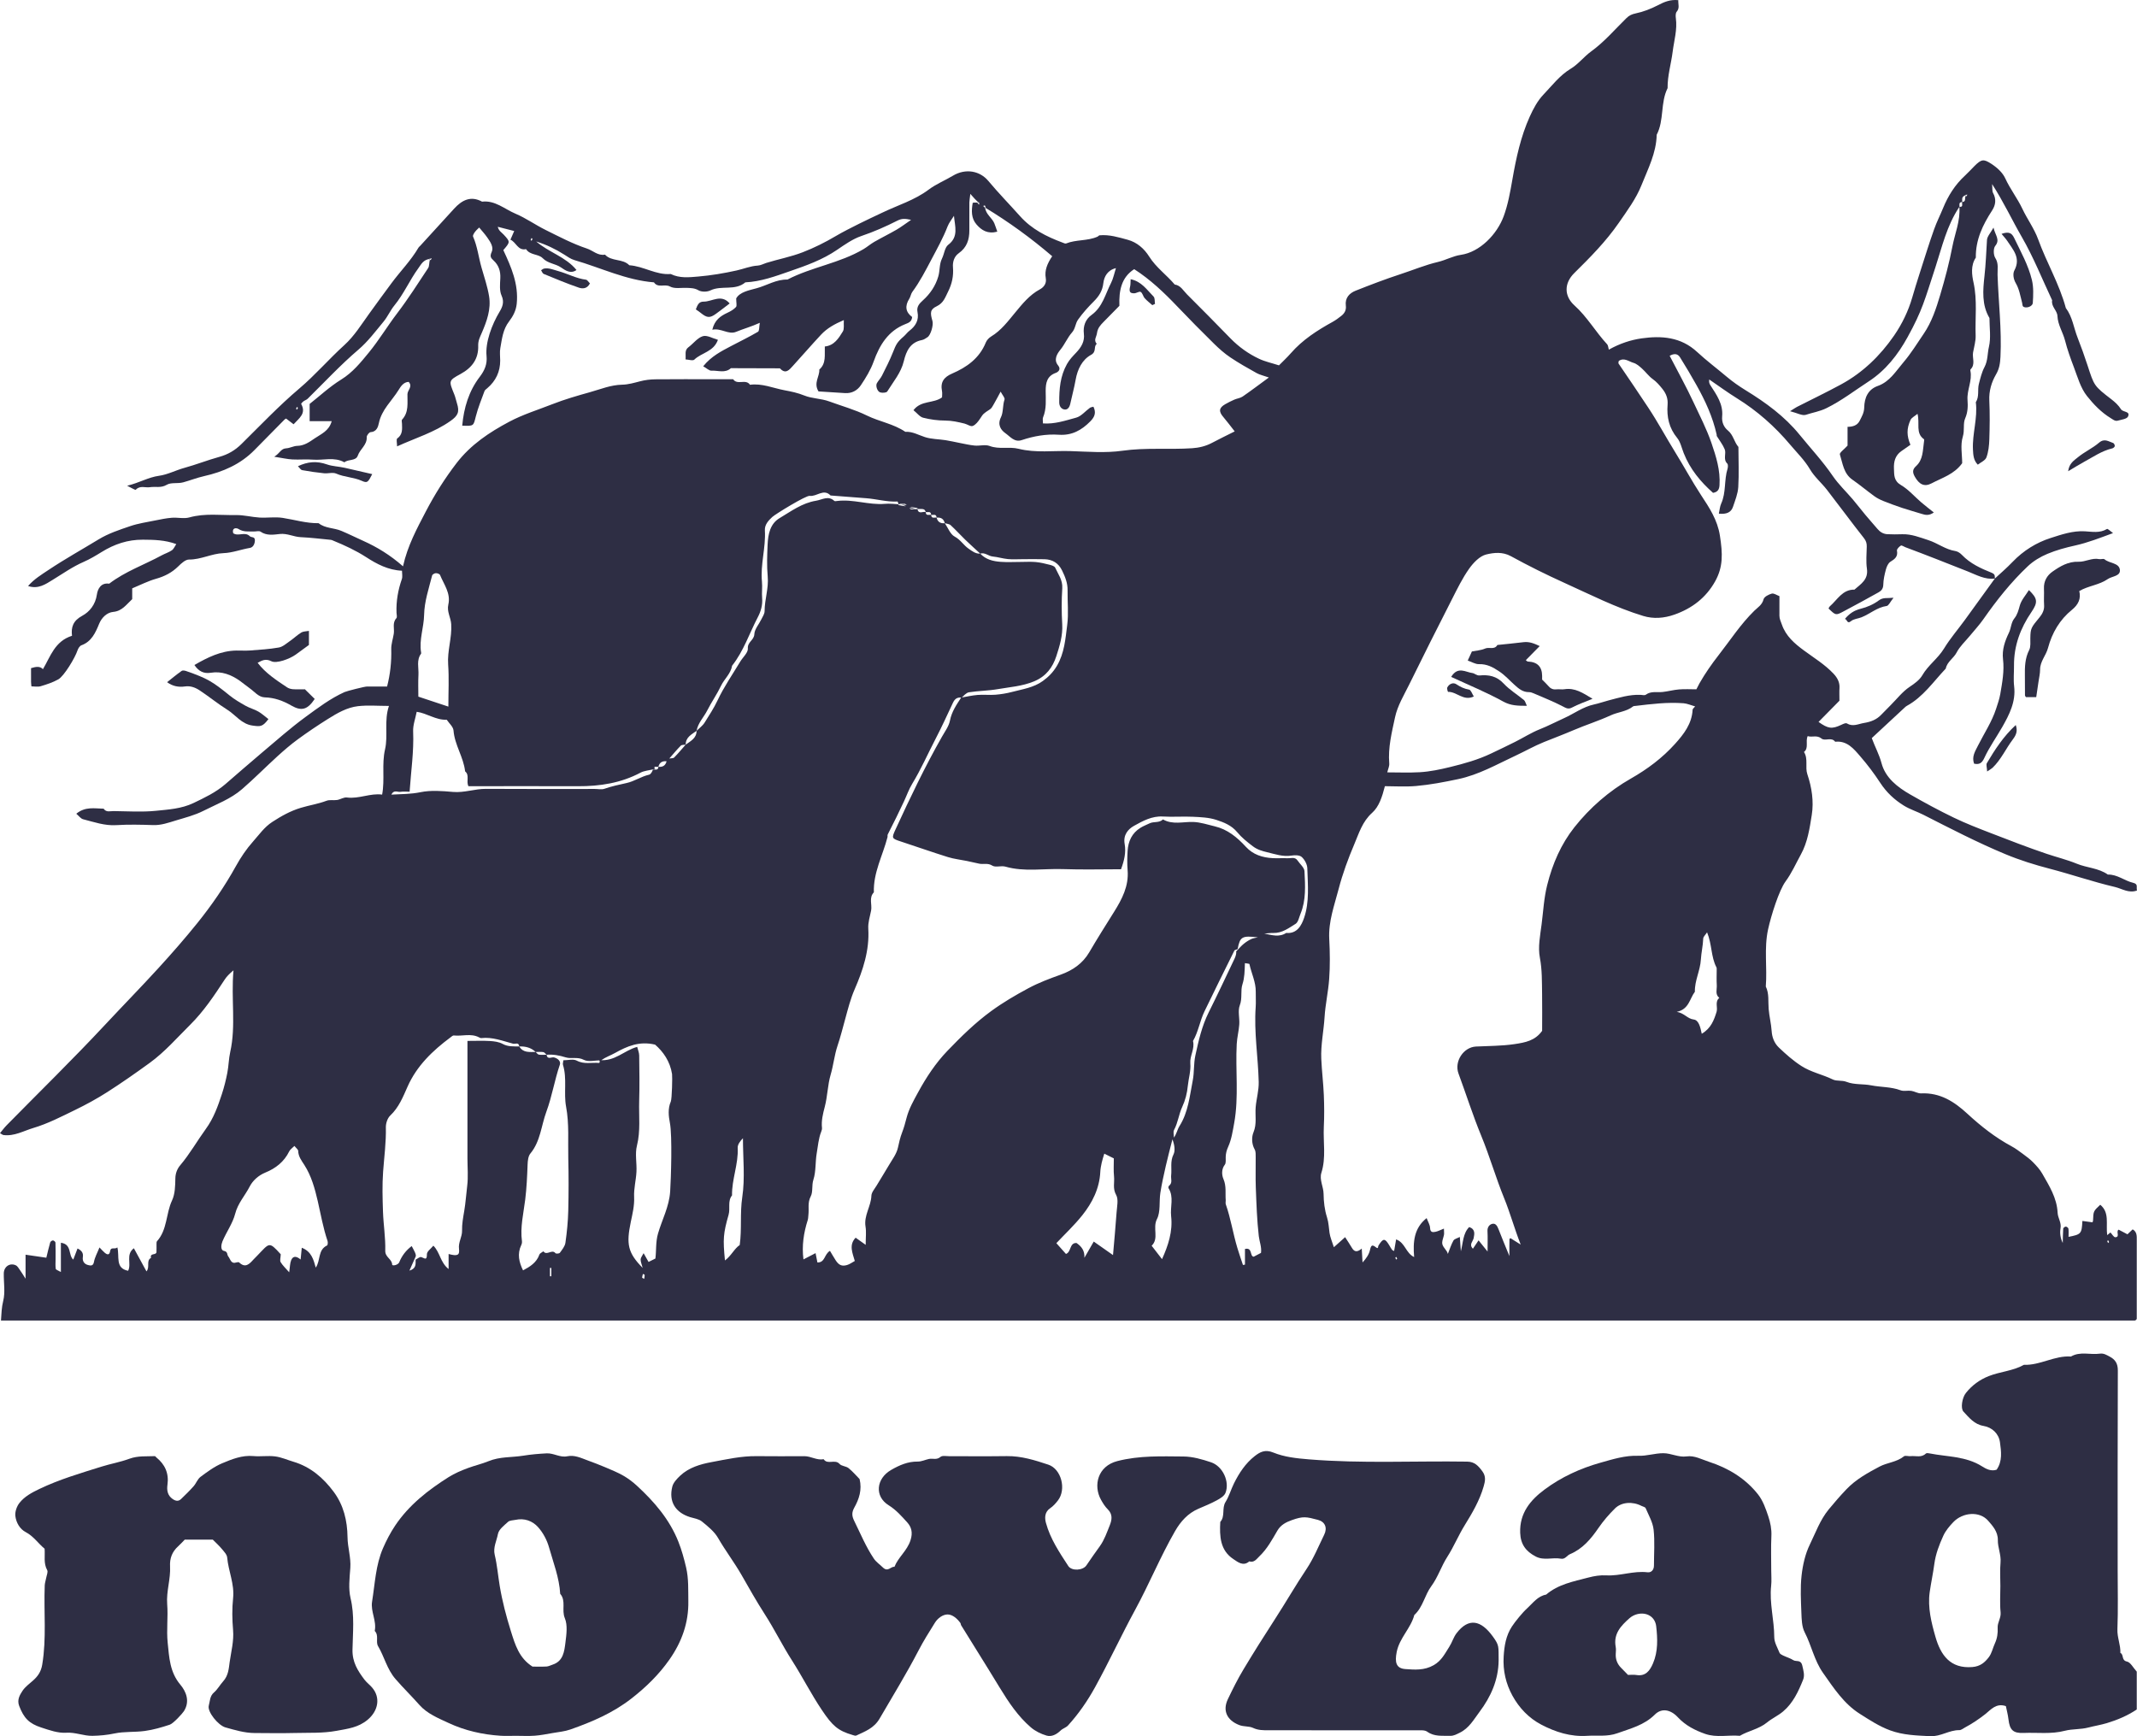
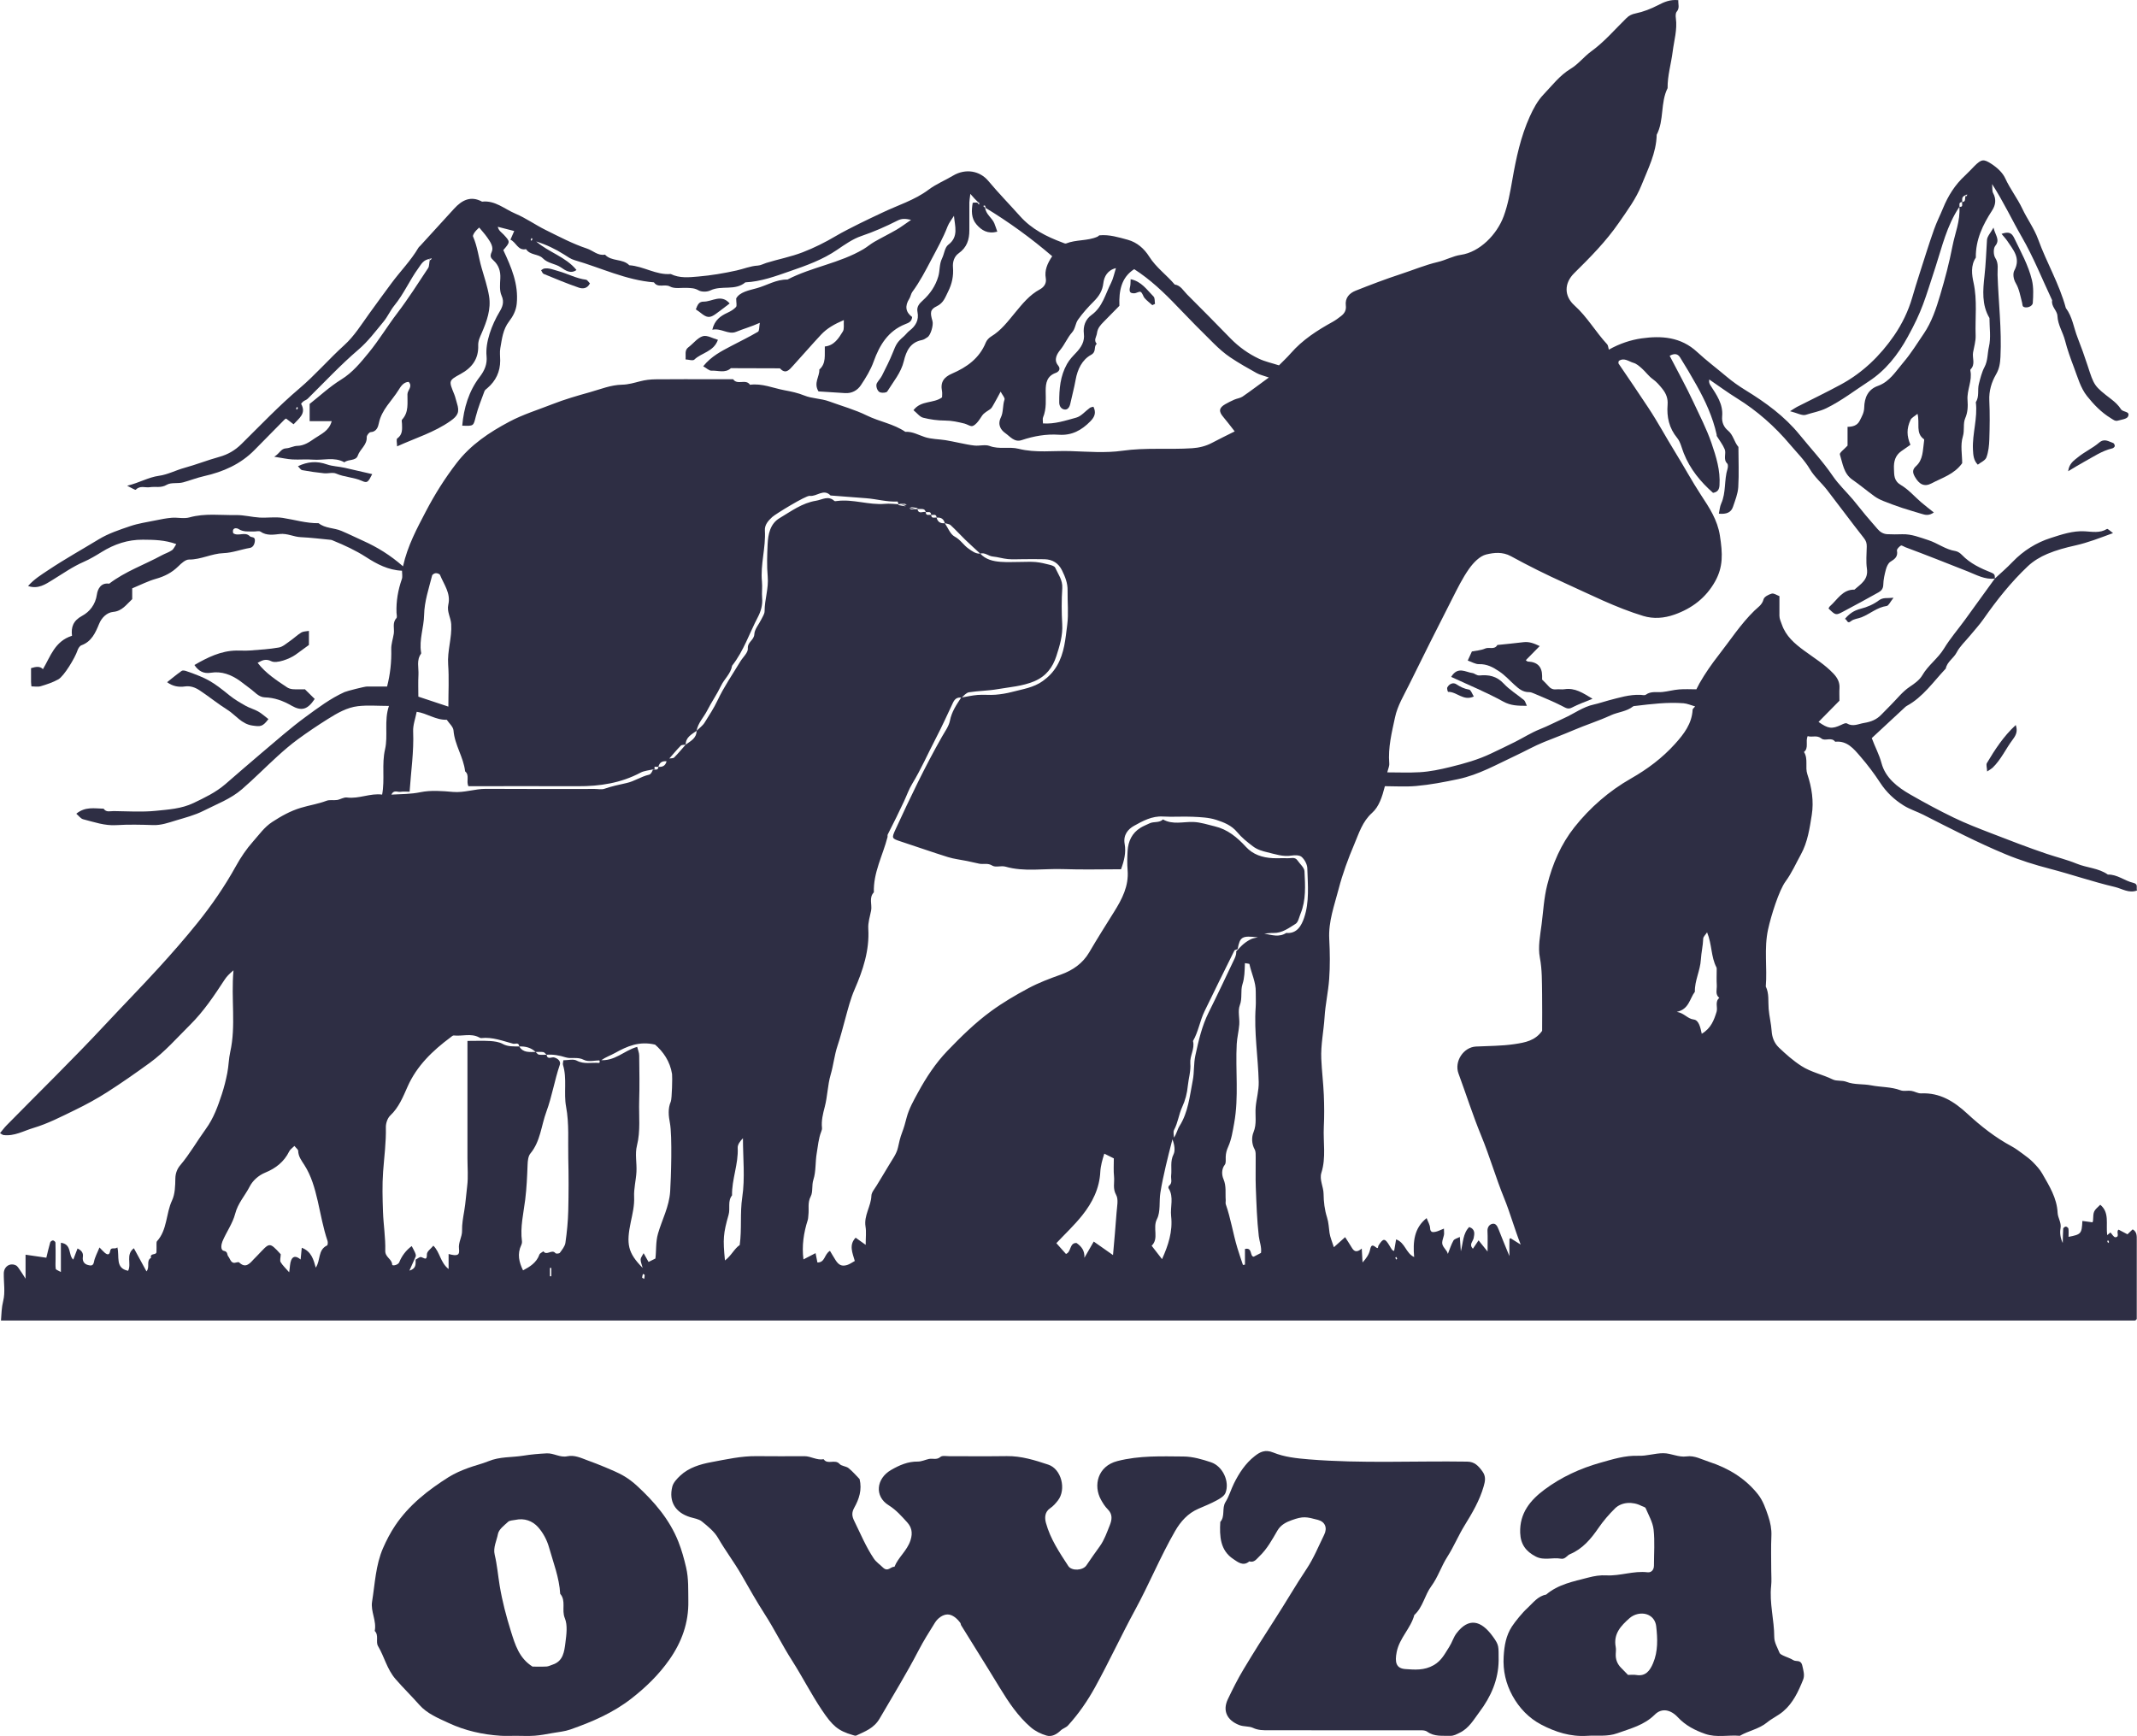
<svg xmlns="http://www.w3.org/2000/svg" width="128" height="104" viewBox="0 0 128 104" fill="none">
  <g clip-path="url(#clip0_329_4211)">
    <path d="M25.759 15.508C25.35 15.551 25.229 15.834 25.054 16.072C24.535 16.785 24.187 17.608 23.624 18.294C23.38 18.592 23.223 18.964 22.977 19.261C22.497 19.841 22.037 20.458 21.47 20.942C20.394 21.86 19.434 22.896 18.428 23.885C18.358 23.954 18.25 23.983 18.169 24.044C18.115 24.085 18.029 24.178 18.04 24.199C18.358 24.769 17.92 25.045 17.585 25.414C17.434 25.299 17.291 25.19 17.136 25.072C17.12 25.082 17.076 25.099 17.045 25.129C16.447 25.734 15.849 26.338 15.254 26.946C14.412 27.808 13.367 28.263 12.221 28.521C11.799 28.616 11.393 28.777 10.978 28.891C10.633 28.986 10.254 28.881 9.986 29.04C9.641 29.246 9.311 29.131 8.979 29.183C8.7 29.227 8.39 29.062 8.134 29.335C8.101 29.37 7.874 29.219 7.616 29.096C8.347 28.92 8.882 28.588 9.524 28.5C10.041 28.43 10.529 28.167 11.04 28.027C11.748 27.833 12.432 27.561 13.139 27.366C13.654 27.224 14.08 26.974 14.462 26.597C15.603 25.472 16.711 24.304 17.93 23.271C18.886 22.46 19.698 21.511 20.621 20.675C21.219 20.133 21.639 19.447 22.103 18.804C22.546 18.189 22.994 17.577 23.445 16.968C23.976 16.248 24.612 15.611 25.067 14.832C25.093 14.786 25.143 14.754 25.18 14.713C25.855 13.975 26.527 13.233 27.203 12.497C27.669 11.989 28.194 11.709 28.875 12.079C29.653 11.989 30.221 12.523 30.869 12.797C31.497 13.061 32.063 13.469 32.677 13.773C33.49 14.176 34.303 14.605 35.158 14.889C35.514 15.008 35.818 15.335 36.238 15.252C36.631 15.682 37.294 15.475 37.694 15.889C38.546 15.943 39.298 16.485 40.175 16.413C40.704 16.676 41.276 16.612 41.822 16.565C42.594 16.499 43.364 16.369 44.122 16.201C44.544 16.108 44.948 15.933 45.391 15.908C45.561 15.899 45.727 15.803 45.895 15.75C46.62 15.524 47.366 15.388 48.084 15.109C48.774 14.842 49.43 14.514 50.056 14.143C50.518 13.87 50.994 13.639 51.469 13.397C51.92 13.167 52.383 12.962 52.835 12.743C53.767 12.293 54.774 11.998 55.624 11.359C56.067 11.026 56.597 10.812 57.077 10.525C57.843 10.067 58.695 10.234 59.201 10.841C59.806 11.567 60.469 12.243 61.098 12.948C61.794 13.729 62.688 14.176 63.639 14.529C63.711 14.556 63.801 14.606 63.858 14.583C64.462 14.342 65.137 14.443 65.734 14.178C65.781 14.157 65.818 14.099 65.863 14.095C66.447 14.041 67 14.214 67.55 14.363C68.103 14.513 68.535 14.895 68.832 15.367C69.247 16.026 69.874 16.465 70.362 17.043C70.719 17.094 70.877 17.412 71.099 17.633C71.975 18.502 72.838 19.385 73.701 20.268C74.2 20.779 74.772 21.189 75.409 21.489C75.772 21.661 76.174 21.745 76.607 21.885C76.826 21.662 77.085 21.423 77.317 21.158C78.021 20.351 78.899 19.79 79.819 19.281C79.999 19.182 80.166 19.057 80.329 18.93C80.529 18.774 80.647 18.584 80.611 18.301C80.555 17.849 80.822 17.563 81.193 17.415C82.084 17.062 82.981 16.718 83.891 16.421C84.636 16.178 85.36 15.872 86.127 15.692C86.593 15.583 87.032 15.333 87.5 15.266C88.638 15.102 89.668 14.037 90.067 12.952C90.324 12.253 90.456 11.507 90.586 10.762C90.811 9.47 91.087 8.179 91.631 6.977C91.843 6.51 92.098 6.031 92.445 5.669C92.964 5.128 93.418 4.516 94.086 4.114C94.535 3.845 94.874 3.393 95.303 3.082C96.099 2.507 96.728 1.759 97.424 1.08C97.581 0.927 97.738 0.851 97.97 0.803C98.433 0.707 98.891 0.528 99.314 0.308C99.692 0.11 100.055 -0.041 100.526 0.01C100.507 0.251 100.624 0.476 100.428 0.704C100.358 0.786 100.361 0.964 100.379 1.091C100.474 1.774 100.271 2.432 100.188 3.093C100.097 3.821 99.874 4.533 99.884 5.28C99.445 6.157 99.686 7.199 99.231 8.073C99.209 9.164 98.708 10.118 98.321 11.09C97.998 11.902 97.466 12.617 96.966 13.342C96.194 14.462 95.25 15.414 94.294 16.358C93.676 16.968 93.683 17.736 94.305 18.295C95.066 18.978 95.574 19.881 96.264 20.624C96.324 20.688 96.324 20.808 96.364 20.945C97.005 20.582 97.681 20.36 98.331 20.268C99.504 20.104 100.675 20.173 101.656 21.086C102.214 21.604 102.832 22.066 103.418 22.561C103.774 22.861 104.159 23.131 104.555 23.374C105.756 24.11 106.895 24.939 107.787 26.037C108.453 26.857 109.176 27.63 109.776 28.509C110.122 29.015 110.577 29.444 110.977 29.914C111.234 30.217 111.475 30.535 111.73 30.84C111.97 31.128 112.221 31.407 112.464 31.693C112.616 31.873 112.81 31.985 113.038 31.998C113.337 32.015 113.637 32.01 113.936 32.001C114.491 31.984 114.994 32.19 115.507 32.356C116.06 32.534 116.531 32.918 117.122 33.008C117.262 33.03 117.411 33.132 117.513 33.239C118.01 33.758 118.646 34.05 119.286 34.305C119.519 34.398 119.478 34.506 119.484 34.657C118.894 34.732 118.38 34.434 117.865 34.23C116.622 33.738 115.38 33.246 114.128 32.779C114.035 32.744 113.908 32.65 113.856 32.682C113.752 32.746 113.606 32.894 113.622 32.98C113.691 33.344 113.495 33.486 113.231 33.649C113.098 33.732 113.008 33.937 112.962 34.105C112.88 34.406 112.81 34.72 112.803 35.03C112.797 35.265 112.681 35.392 112.522 35.48C111.814 35.878 111.101 36.264 110.383 36.644C109.961 36.868 109.942 36.855 109.523 36.448C109.55 36.404 109.568 36.349 109.605 36.317C110.055 35.924 110.358 35.306 111.076 35.319C111.455 34.983 111.918 34.723 111.823 34.065C111.76 33.632 111.805 33.182 111.813 32.74C111.817 32.543 111.774 32.397 111.64 32.228C110.891 31.279 110.175 30.302 109.434 29.346C109.106 28.924 108.681 28.568 108.413 28.113C108.085 27.555 107.627 27.113 107.224 26.634C106.312 25.548 105.251 24.61 104.04 23.859C103.472 23.506 102.931 23.108 102.378 22.73C102.35 22.907 102.397 22.997 102.451 23.081C102.817 23.651 103.22 24.205 103.152 24.943C103.121 25.285 103.249 25.586 103.497 25.787C103.823 26.052 103.868 26.477 104.126 26.772C104.128 27.572 104.165 28.375 104.117 29.173C104.093 29.574 103.931 29.972 103.8 30.361C103.689 30.692 103.417 30.814 102.954 30.769C103 30.562 103.012 30.345 103.095 30.162C103.396 29.499 103.262 28.759 103.474 28.082C103.504 27.985 103.512 27.822 103.456 27.766C103.195 27.507 103.411 27.174 103.305 26.913C103.189 26.63 102.99 26.383 102.83 26.118C102.818 26.097 102.83 26.063 102.824 26.037C102.59 24.975 102.139 24.003 101.613 23.065C101.299 22.504 100.97 21.951 100.63 21.406C100.478 21.163 100.261 21.172 100.008 21.313C100.501 22.265 101 23.163 101.43 24.085C101.804 24.887 102.218 25.683 102.51 26.532C102.794 27.359 103.051 28.175 102.993 29.066C102.977 29.322 102.886 29.474 102.606 29.522C101.862 28.863 101.233 28.11 100.851 27.145C100.73 26.839 100.652 26.47 100.462 26.239C99.968 25.638 99.826 24.978 99.884 24.235C99.912 23.873 99.799 23.575 99.567 23.287C99.392 23.071 99.226 22.873 98.996 22.709C98.754 22.537 98.575 22.278 98.351 22.078C98.198 21.941 98.028 21.788 97.841 21.735C97.558 21.655 97.283 21.398 96.958 21.622C96.953 21.674 96.924 21.744 96.947 21.778C97.548 22.656 98.143 23.538 98.731 24.425C99.302 25.287 99.788 26.197 100.33 27.073C100.859 27.927 101.335 28.812 101.886 29.654C102.377 30.402 102.87 31.133 103.017 32.085C103.185 33.166 103.218 33.953 102.729 34.828C102.18 35.81 101.341 36.447 100.291 36.816C99.672 37.034 99.039 37.082 98.429 36.897C96.784 36.398 95.25 35.614 93.688 34.907C92.607 34.417 91.54 33.888 90.499 33.316C89.996 33.04 89.471 33.104 89.021 33.213C88.631 33.308 88.253 33.705 87.998 34.064C87.601 34.623 87.295 35.253 86.981 35.87C86.112 37.576 85.249 39.286 84.406 41.006C84.093 41.645 83.707 42.266 83.558 42.968C83.365 43.874 83.132 44.783 83.212 45.731C83.226 45.891 83.142 46.06 83.093 46.265C83.745 46.265 84.395 46.294 85.041 46.256C85.658 46.22 86.264 46.091 86.869 45.943C87.709 45.738 88.535 45.507 89.317 45.133C89.796 44.904 90.275 44.678 90.749 44.439C91.247 44.189 91.722 43.883 92.236 43.68C92.731 43.484 93.199 43.235 93.682 43.018C94.28 42.75 94.814 42.34 95.472 42.199C95.769 42.135 96.057 42.031 96.352 41.954C96.978 41.792 97.599 41.595 98.258 41.621C98.367 41.625 98.508 41.666 98.579 41.614C98.892 41.384 99.243 41.486 99.578 41.451C99.912 41.416 100.24 41.322 100.573 41.296C100.922 41.268 101.274 41.29 101.608 41.29C101.68 41.149 101.735 41.034 101.798 40.923C102.137 40.333 102.52 39.781 102.94 39.243C103.642 38.344 104.262 37.382 105.084 36.579C105.286 36.382 105.547 36.235 105.632 35.898C105.67 35.747 105.937 35.608 106.124 35.558C106.253 35.524 106.425 35.652 106.583 35.709C106.583 36.109 106.583 36.494 106.582 36.88C106.582 37.069 106.665 37.227 106.724 37.399C106.966 38.107 107.494 38.552 108.042 38.957C108.653 39.409 109.307 39.802 109.832 40.364C110.049 40.597 110.202 40.867 110.18 41.213C110.165 41.432 110.177 41.654 110.177 41.973C109.789 42.367 109.354 42.808 108.925 43.244C109.508 43.654 109.724 43.681 110.29 43.417C110.395 43.368 110.55 43.29 110.62 43.332C110.985 43.551 111.3 43.364 111.655 43.305C112.069 43.236 112.401 43.107 112.685 42.809C112.874 42.61 113.068 42.416 113.262 42.222C113.629 41.855 113.957 41.427 114.379 41.145C114.678 40.946 114.978 40.729 115.139 40.452C115.492 39.842 116.076 39.447 116.44 38.849C116.807 38.246 117.275 37.706 117.691 37.134C118.279 36.327 118.86 35.515 119.484 34.657C119.844 34.324 120.214 34.008 120.549 33.656C121.192 32.984 121.977 32.498 122.824 32.228C123.472 32.021 124.15 31.783 124.874 31.825C125.312 31.85 125.776 31.947 126.203 31.685C126.248 31.657 126.408 31.822 126.564 31.933C125.788 32.218 125.067 32.504 124.301 32.674C123.734 32.8 123.164 32.953 122.63 33.178C122.211 33.354 121.795 33.603 121.465 33.914C120.455 34.867 119.592 35.954 118.795 37.096C118.552 37.443 118.26 37.756 117.99 38.085C117.721 38.414 117.391 38.711 117.199 39.081C117.015 39.436 116.627 39.635 116.546 40.048C115.802 40.833 115.185 41.754 114.206 42.286C114.161 42.311 114.121 42.348 114.083 42.384C113.432 42.988 112.781 43.593 112.114 44.212C112.296 44.717 112.556 45.182 112.698 45.715C112.93 46.591 113.651 47.15 114.411 47.586C115.268 48.078 116.139 48.549 117.028 48.978C117.754 49.329 118.509 49.619 119.261 49.91C120.367 50.338 121.473 50.767 122.595 51.146C123.194 51.347 123.81 51.497 124.397 51.738C125.005 51.987 125.696 51.993 126.255 52.387C126.819 52.372 127.255 52.76 127.766 52.88C128.096 52.957 127.941 53.15 128 53.341C127.511 53.526 127.097 53.228 126.668 53.128C125.358 52.821 124.083 52.379 122.78 52.039C121.886 51.807 120.99 51.528 120.119 51.166C118.435 50.466 116.823 49.629 115.201 48.804C114.819 48.611 114.405 48.484 114.036 48.257C113.466 47.904 112.993 47.462 112.62 46.89C112.261 46.34 111.862 45.812 111.434 45.317C111.038 44.858 110.636 44.353 109.922 44.431C109.697 44.127 109.317 44.413 109.106 44.241C108.82 44.008 108.543 44.185 108.275 44.093C108.125 44.424 108.357 44.8 108.053 45.044C108.317 45.458 108.111 45.951 108.253 46.371C108.523 47.172 108.648 48.002 108.52 48.814C108.392 49.618 108.273 50.449 107.865 51.187C107.567 51.727 107.323 52.291 106.951 52.797C106.562 53.325 106.084 54.835 105.902 55.673C105.653 56.82 105.859 57.957 105.766 59.093C105.975 59.52 105.899 59.983 105.937 60.433C105.974 60.881 106.088 61.317 106.118 61.773C106.14 62.105 106.257 62.471 106.549 62.748C106.974 63.153 107.403 63.534 107.898 63.853C108.484 64.231 109.163 64.359 109.777 64.66C110.019 64.779 110.317 64.691 110.614 64.808C111.062 64.984 111.597 64.918 112.084 65.014C112.667 65.128 113.27 65.095 113.84 65.309C114.031 65.381 114.27 65.312 114.482 65.343C114.681 65.372 114.875 65.503 115.068 65.494C116.197 65.442 117.044 65.976 117.845 66.717C118.648 67.458 119.509 68.137 120.478 68.658C120.726 68.791 120.955 68.965 121.183 69.133C121.387 69.284 121.595 69.436 121.772 69.618C121.975 69.826 122.18 70.046 122.323 70.297C122.742 71.032 123.203 71.756 123.245 72.644C123.26 72.962 123.48 73.227 123.42 73.572C123.371 73.858 123.41 74.16 123.553 74.456C123.56 74.168 123.559 73.879 123.581 73.591C123.585 73.545 123.685 73.472 123.74 73.473C123.794 73.474 123.887 73.548 123.893 73.599C123.913 73.757 123.9 73.92 123.9 74.088C124.655 73.942 124.69 73.903 124.729 73.135C124.921 73.161 125.108 73.186 125.332 73.217C125.328 73.23 125.366 73.161 125.368 73.091C125.389 72.55 125.387 72.55 125.799 72.165C126.37 72.636 126.127 73.306 126.215 73.985C126.309 73.907 126.368 73.858 126.409 73.825C126.508 73.927 126.607 74.114 126.699 74.111C127.005 74.1 126.721 73.772 126.898 73.657C127.066 73.746 127.239 73.836 127.429 73.935C127.52 73.848 127.632 73.742 127.74 73.639C128.001 73.786 127.987 74.033 127.986 74.283C127.983 75.858 127.985 77.434 127.985 79.009C127.968 79.03 127.953 79.054 127.933 79.07C127.914 79.085 127.888 79.101 127.865 79.101C85.284 79.102 42.702 79.102 0.058 79.102C0.09 78.69 0.092 78.325 0.193 77.922C0.323 77.403 0.217 76.824 0.227 76.272C0.235 75.868 0.595 75.626 0.947 75.793C1.055 75.844 1.126 75.983 1.203 76.089C1.288 76.204 1.36 76.329 1.531 76.595V75.157C1.967 75.221 2.348 75.276 2.775 75.338C2.856 75.008 2.923 74.71 3.008 74.418C3.024 74.365 3.117 74.3 3.173 74.302C3.226 74.304 3.32 74.383 3.322 74.432C3.335 74.763 3.329 75.095 3.329 75.426C3.329 75.62 3.311 75.816 3.34 76.005C3.348 76.062 3.486 76.099 3.647 76.193V74.442C4.319 74.527 4.077 75.191 4.389 75.451C4.47 75.239 4.551 75.027 4.644 74.784C4.893 74.907 4.998 75.055 4.963 75.291C4.925 75.548 5.048 75.72 5.275 75.776C5.402 75.806 5.581 75.863 5.628 75.589C5.676 75.319 5.822 75.066 5.958 74.723C6.107 74.873 6.184 74.966 6.275 75.041C6.428 75.168 6.556 75.194 6.598 74.936C6.642 74.661 6.87 74.867 7.029 74.72C7.173 75.251 6.88 75.969 7.675 76.12C7.89 75.694 7.512 75.155 8.018 74.77C8.263 75.22 8.505 75.663 8.774 76.157C8.998 75.891 8.736 75.511 9.047 75.346C8.959 75.039 9.362 75.204 9.372 75C9.381 74.834 9.372 74.668 9.375 74.502C9.376 74.451 9.374 74.383 9.404 74.35C10.027 73.661 9.933 72.699 10.305 71.907C10.486 71.521 10.496 71.032 10.503 70.588C10.509 70.268 10.621 70.004 10.796 69.798C11.372 69.117 11.809 68.34 12.329 67.624C12.796 66.982 13.05 66.268 13.29 65.536C13.426 65.121 13.533 64.693 13.616 64.264C13.697 63.85 13.699 63.419 13.791 63.009C14.142 61.438 13.832 59.85 13.985 58.123C13.721 58.346 13.579 58.493 13.455 58.682C12.833 59.633 12.203 60.578 11.393 61.382C10.605 62.163 9.873 63.009 8.973 63.663C8.138 64.27 7.291 64.863 6.422 65.419C5.803 65.815 5.153 66.169 4.492 66.49C3.675 66.887 2.857 67.311 1.994 67.567C1.415 67.74 0.849 68.075 0.203 67.988C0.157 67.981 0.115 67.941 0 67.877C0.14 67.709 0.26 67.543 0.402 67.4C2.363 65.404 4.367 63.449 6.276 61.403C7.352 60.25 8.454 59.124 9.517 57.96C10.307 57.094 11.082 56.209 11.818 55.295C12.68 54.224 13.46 53.093 14.131 51.88C14.418 51.362 14.758 50.854 15.165 50.398C15.53 49.989 15.831 49.544 16.312 49.232C16.855 48.881 17.386 48.58 18.017 48.389C18.526 48.235 19.056 48.157 19.556 47.967C19.747 47.894 19.982 47.952 20.192 47.919C20.391 47.887 20.592 47.746 20.777 47.77C21.506 47.865 22.18 47.498 22.889 47.597C23.061 46.67 22.855 45.784 23.063 44.886C23.253 44.069 22.995 43.174 23.297 42.285C22.628 42.285 22.028 42.232 21.442 42.3C20.782 42.376 20.197 42.718 19.637 43.069C19.027 43.452 18.428 43.855 17.845 44.281C17.419 44.592 17.017 44.939 16.625 45.295C15.91 45.946 15.23 46.636 14.5 47.269C13.819 47.861 12.966 48.172 12.175 48.574C11.661 48.834 11.087 48.979 10.532 49.147C10.089 49.281 9.653 49.44 9.171 49.423C8.437 49.398 7.699 49.381 6.966 49.426C6.268 49.47 5.632 49.24 4.98 49.074C4.834 49.037 4.72 48.869 4.57 48.743C5.108 48.299 5.668 48.431 6.208 48.441C6.361 48.675 6.598 48.582 6.801 48.584C7.645 48.592 8.496 48.653 9.332 48.568C10.089 48.49 10.862 48.449 11.587 48.103C12.26 47.781 12.924 47.465 13.495 46.974C14.221 46.35 14.939 45.716 15.672 45.1C16.541 44.369 17.392 43.611 18.306 42.942C19.048 42.399 19.79 41.837 20.636 41.456C20.777 41.392 21.832 41.125 21.971 41.124C22.189 41.124 22.407 41.124 22.625 41.124H23.185C23.375 40.382 23.455 39.644 23.435 38.888C23.426 38.581 23.538 38.271 23.586 37.961C23.635 37.651 23.483 37.313 23.743 37.028C23.797 36.968 23.755 36.814 23.75 36.704C23.724 36.008 23.841 35.339 24.071 34.683C24.12 34.54 24.078 34.364 24.078 34.186C23.252 34.151 22.572 33.787 21.931 33.373C21.306 32.97 20.643 32.664 19.962 32.386C19.916 32.367 19.869 32.341 19.82 32.337C19.216 32.279 18.614 32.203 18.009 32.176C17.588 32.157 17.211 31.94 16.768 31.986C16.388 32.026 15.976 32.103 15.606 31.847C15.513 31.783 15.34 31.841 15.204 31.836C14.892 31.826 14.582 31.88 14.282 31.685C14.162 31.607 13.874 31.604 13.969 31.941C14.276 32.15 14.671 31.825 14.962 32.118C15.056 32.214 15.287 32.118 15.267 32.396C15.25 32.627 15.137 32.792 14.969 32.82C14.437 32.91 13.909 33.116 13.39 33.133C12.671 33.158 12.038 33.524 11.32 33.517C11.107 33.516 10.861 33.745 10.681 33.922C10.299 34.299 9.861 34.524 9.347 34.669C8.865 34.804 8.411 35.04 7.919 35.243V35.889C7.582 36.196 7.319 36.605 6.782 36.653C6.395 36.688 6.083 37.01 5.939 37.364C5.719 37.9 5.486 38.43 4.878 38.653C4.775 38.691 4.681 38.841 4.642 38.96C4.499 39.4 3.836 40.501 3.493 40.694C3.166 40.877 2.799 40.997 2.438 41.105C2.27 41.156 2.075 41.114 1.882 41.114C1.872 40.998 1.861 40.92 1.86 40.841C1.857 40.568 1.859 40.295 1.859 40.023C2.138 39.938 2.39 39.886 2.572 40.084C3.02 39.334 3.275 38.411 4.313 38.083C4.25 37.57 4.376 37.181 4.926 36.885C5.358 36.653 5.718 36.219 5.803 35.614C5.849 35.287 6.044 34.886 6.54 34.963C7.499 34.228 8.639 33.834 9.686 33.265C9.885 33.156 10.11 33.09 10.295 32.962C10.408 32.884 10.467 32.725 10.558 32.591C9.873 32.341 9.219 32.332 8.558 32.328C7.65 32.323 6.854 32.591 6.077 33.072C5.741 33.28 5.383 33.495 5.013 33.656C4.354 33.943 3.771 34.355 3.162 34.729C2.732 34.994 2.286 35.309 1.681 35.102C2.045 34.687 2.474 34.428 2.904 34.141C3.885 33.486 4.914 32.914 5.918 32.303C6.494 31.953 7.156 31.734 7.799 31.516C8.281 31.352 8.793 31.278 9.294 31.176C9.623 31.109 9.955 31.041 10.288 31.014C10.64 30.986 11.017 31.085 11.346 30.993C12.274 30.733 13.21 30.869 14.141 30.853C14.608 30.846 15.075 30.974 15.544 31.002C16.005 31.029 16.478 30.951 16.93 31.021C17.648 31.132 18.349 31.35 19.084 31.34C19.48 31.657 19.998 31.61 20.448 31.8C20.888 31.986 21.321 32.201 21.756 32.397C22.597 32.774 23.383 33.257 24.139 33.923C24.413 32.686 24.972 31.662 25.511 30.628C26.041 29.613 26.644 28.656 27.344 27.744C28.199 26.631 29.313 25.896 30.497 25.265C31.317 24.828 32.219 24.551 33.087 24.21C33.819 23.923 34.573 23.705 35.327 23.495C35.966 23.316 36.588 23.055 37.269 23.043C37.631 23.036 38 22.928 38.335 22.841C38.649 22.759 38.95 22.725 39.258 22.721C40.428 22.709 41.599 22.716 42.77 22.716H43.914C44.165 23.093 44.671 22.671 44.922 23.048C45.644 22.95 46.305 23.248 46.992 23.377C47.394 23.452 47.786 23.533 48.172 23.69C48.644 23.882 49.178 23.865 49.662 24.043C50.42 24.321 51.207 24.538 51.928 24.892C52.68 25.26 53.526 25.388 54.227 25.867C54.656 25.839 55.014 26.059 55.403 26.183C55.795 26.309 56.226 26.303 56.637 26.367C56.916 26.41 57.191 26.477 57.469 26.53C57.773 26.587 58.075 26.662 58.382 26.69C58.679 26.718 59.011 26.614 59.273 26.713C59.85 26.932 60.452 26.742 61.004 26.881C62.046 27.142 63.087 26.987 64.127 27.021C65.161 27.054 66.212 27.144 67.227 27C68.626 26.801 70.019 26.941 71.41 26.849C71.806 26.823 72.214 26.729 72.584 26.533C73.009 26.307 73.443 26.098 73.955 25.841C73.7 25.517 73.493 25.237 73.267 24.972C72.985 24.643 73.012 24.425 73.391 24.21C73.566 24.11 73.748 24.018 73.933 23.938C74.094 23.867 74.287 23.85 74.428 23.754C74.924 23.413 75.403 23.049 76.001 22.612C75.676 22.497 75.455 22.452 75.267 22.347C74.733 22.049 74.198 21.748 73.691 21.407C73.342 21.172 73.02 20.887 72.718 20.59C71.975 19.859 71.241 19.118 70.522 18.363C69.726 17.527 68.894 16.737 67.935 16.123C67.165 16.617 67.015 17.411 67.049 18.318C66.742 18.63 66.415 18.957 66.093 19.29C65.91 19.48 65.748 19.646 65.704 19.965C65.675 20.185 65.49 20.372 65.693 20.598C65.485 20.754 65.7 21.066 65.349 21.257C64.823 21.543 64.538 22.118 64.427 22.75C64.341 23.234 64.21 23.709 64.106 24.189C64.061 24.398 63.942 24.569 63.739 24.526C63.569 24.491 63.446 24.339 63.445 24.103C63.441 23.302 63.501 22.535 63.909 21.805C64.061 21.534 64.258 21.336 64.454 21.128C64.759 20.805 64.978 20.463 64.921 19.995C64.865 19.531 65.018 19.126 65.379 18.867C66.044 18.388 66.206 17.614 66.549 16.948C66.681 16.691 66.735 16.392 66.841 16.061C66.343 16.178 66.132 16.567 66.087 16.961C66.033 17.43 65.82 17.749 65.515 18.054C65.175 18.393 64.856 18.747 64.573 19.145C64.401 19.387 64.421 19.678 64.207 19.919C63.94 20.219 63.782 20.62 63.512 20.951C63.328 21.177 63.089 21.54 63.376 21.888C63.578 22.132 63.37 22.288 63.237 22.336C62.713 22.524 62.633 22.93 62.633 23.407C62.633 23.942 62.694 24.482 62.477 24.999C62.439 25.089 62.471 25.209 62.471 25.363C63.181 25.414 63.825 25.188 64.461 25.017C64.763 24.936 65.005 24.627 65.281 24.43C65.339 24.388 65.423 24.384 65.493 24.362C65.668 24.72 65.569 24.973 65.31 25.236C64.784 25.772 64.201 26.094 63.426 26.041C62.665 25.989 61.919 26.121 61.193 26.364C60.76 26.509 60.498 26.144 60.224 25.952C59.958 25.765 59.727 25.452 59.951 25C60.106 24.688 60.047 24.285 60.168 23.933C60.202 23.833 60.042 23.665 59.935 23.459C59.776 23.752 59.658 23.981 59.529 24.203C59.463 24.316 59.4 24.451 59.299 24.517C58.891 24.782 58.898 24.782 58.708 25.072C58.593 25.247 58.444 25.443 58.265 25.515C58.139 25.566 57.94 25.414 57.769 25.372C57.389 25.279 57.013 25.192 56.612 25.192C56.171 25.191 55.722 25.13 55.295 25.022C55.092 24.971 54.932 24.747 54.714 24.57C55.175 23.966 55.914 24.182 56.426 23.802C56.426 23.689 56.448 23.55 56.422 23.421C56.317 22.882 56.543 22.586 57.03 22.376C57.906 21.998 58.664 21.465 59.047 20.516C59.104 20.375 59.234 20.237 59.365 20.157C59.968 19.793 60.372 19.247 60.815 18.712C61.237 18.202 61.667 17.665 62.282 17.335C62.502 17.216 62.7 17 62.639 16.663C62.556 16.197 62.73 15.783 63.024 15.348C61.758 14.264 60.435 13.301 59.004 12.435C58.992 12.435 59.016 12.435 59.04 12.435C59.025 12.392 59.017 12.344 58.991 12.309C58.983 12.299 58.926 12.326 58.892 12.336C58.917 12.369 58.942 12.402 59.004 12.435C59.048 12.842 59.418 13.044 59.557 13.376C59.622 13.532 59.671 13.696 59.735 13.877C59.161 14.03 58.794 13.796 58.489 13.444C58.166 13.072 58.185 12.614 58.26 12.163C58.266 12.128 58.449 12.123 58.625 12.151C58.675 12.168 58.649 12.135 58.623 12.103C58.599 12.128 58.574 12.152 58.55 12.177C58.582 12.203 58.613 12.231 58.648 12.251C58.654 12.254 58.681 12.219 58.625 12.151C58.439 11.976 58.327 11.849 58.12 11.614C58.088 11.887 58.063 12.009 58.062 12.131C58.057 12.684 58.057 13.237 58.061 13.789C58.065 14.354 57.912 14.825 57.422 15.171C57.16 15.357 57.052 15.675 57.08 16.015C57.122 16.529 57.021 17.005 56.788 17.468C56.615 17.811 56.517 18.149 56.107 18.345C55.705 18.537 55.707 18.734 55.852 19.232C55.922 19.474 55.744 20.075 55.557 20.196C55.452 20.265 55.34 20.346 55.221 20.369C54.53 20.503 54.284 21.015 54.137 21.63C53.971 22.325 53.508 22.862 53.145 23.448C53.095 23.529 52.853 23.544 52.724 23.505C52.545 23.453 52.435 23.105 52.523 22.952C52.614 22.795 52.747 22.661 52.828 22.5C53.056 22.044 53.291 21.589 53.479 21.116C53.674 20.623 53.737 20.493 54.126 20.157C54.249 20.05 54.346 19.909 54.475 19.81C54.849 19.524 55.053 19.171 54.955 18.684C54.892 18.367 55.072 18.178 55.28 17.99C55.715 17.598 56.036 17.124 56.202 16.555C56.304 16.207 56.255 15.827 56.423 15.487C56.558 15.214 56.587 14.821 56.797 14.663C57.436 14.181 57.193 13.553 57.14 12.928C57.011 13.138 56.847 13.333 56.759 13.56C56.491 14.255 56.129 14.899 55.783 15.555C55.433 16.216 55.094 16.879 54.648 17.481C54.56 17.6 54.543 17.772 54.462 17.898C54.189 18.328 54.239 18.698 54.635 18.989C54.605 19.279 54.427 19.335 54.214 19.42C53.202 19.824 52.686 20.659 52.328 21.659C52.149 22.16 51.861 22.63 51.563 23.075C51.356 23.385 51.024 23.572 50.62 23.547C50.073 23.512 49.525 23.478 49.026 23.446C48.713 22.933 49.102 22.552 49.074 22.137C49.498 21.77 49.384 21.261 49.404 20.755C49.962 20.7 50.23 20.268 50.484 19.855C50.579 19.702 50.525 19.455 50.543 19.173C49.984 19.412 49.538 19.663 49.181 20.044C48.611 20.654 48.066 21.288 47.502 21.905C47.284 22.143 47.062 22.447 46.715 22.063C45.736 22.06 44.758 22.057 43.779 22.054C43.43 22.372 43.008 22.183 42.621 22.204C42.476 22.213 42.322 22.052 42.12 21.94C42.609 21.335 43.206 21.037 43.794 20.727C44.331 20.444 44.879 20.18 45.402 19.872C45.487 19.822 45.465 19.587 45.511 19.336C44.985 19.575 44.533 19.694 44.092 19.876C43.63 20.068 43.199 19.636 42.665 19.751C42.804 19.166 43.159 18.926 43.577 18.732C43.761 18.647 43.95 18.538 44.084 18.39C44.15 18.318 44.096 18.134 44.096 17.875C44.309 17.491 44.854 17.394 45.329 17.263C45.941 17.095 46.501 16.728 47.163 16.747C48.626 15.989 50.298 15.768 51.725 14.921C51.946 14.789 52.143 14.616 52.366 14.488C52.806 14.236 53.262 14.012 53.701 13.758C53.969 13.602 54.218 13.411 54.573 13.169C54.214 13.092 54.023 13.079 53.75 13.217C53.054 13.57 52.339 13.885 51.594 14.137C51.079 14.312 50.593 14.655 50.143 14.962C49.261 15.566 48.292 15.906 47.312 16.246C46.443 16.548 45.576 16.869 44.644 16.913C44.032 17.435 43.221 17.073 42.553 17.395C42.353 17.492 42.022 17.496 41.837 17.389C41.605 17.254 41.391 17.256 41.157 17.244C40.811 17.227 40.409 17.314 40.132 17.163C39.811 16.988 39.41 17.273 39.17 16.913C37.497 16.781 35.989 16.038 34.405 15.58C34.191 15.518 33.995 15.378 33.803 15.255C33.275 14.918 32.717 14.653 32.117 14.464C32.868 15.118 33.882 15.377 34.53 16.173C34.172 16.43 33.849 16.187 33.598 16.017C33.254 15.784 32.821 15.788 32.504 15.464C32.248 15.202 31.746 15.296 31.509 14.923C31.016 15.03 30.923 14.51 30.573 14.357C30.658 14.162 30.728 14.004 30.8 13.838C30.464 13.752 30.169 13.676 29.816 13.585C29.868 13.828 30.056 13.929 30.181 14.066C30.566 14.486 30.568 14.495 30.147 14.981C30.624 16.002 31.07 17.02 30.95 18.2C30.908 18.616 30.719 18.956 30.494 19.25C30.12 19.734 30.067 20.298 29.967 20.855C29.924 21.096 29.96 21.351 29.96 21.6C29.96 22.261 29.703 22.812 29.19 23.251C29.128 23.305 29.046 23.358 29.02 23.428C28.836 23.932 28.63 24.43 28.499 24.948C28.355 25.517 28.387 25.525 27.686 25.498C27.783 24.425 28.084 23.422 28.736 22.572C29.032 22.185 29.19 21.806 29.143 21.329C29.062 20.508 29.456 19.451 29.924 18.671C30.086 18.402 30.222 18.101 30.044 17.711C29.909 17.415 29.95 17.019 29.967 16.671C29.989 16.239 29.869 15.882 29.558 15.598C29.395 15.449 29.331 15.354 29.449 15.098C29.586 14.8 29.37 14.49 29.19 14.231C29.043 14.018 28.864 13.827 28.702 13.629C28.636 13.696 28.528 13.785 28.447 13.895C28.388 13.974 28.307 14.106 28.335 14.17C28.597 14.765 28.665 15.412 28.842 16.029C29.004 16.598 29.199 17.162 29.294 17.743C29.422 18.522 29.157 19.246 28.851 19.953C28.749 20.187 28.633 20.413 28.643 20.699C28.67 21.493 28.278 22.025 27.59 22.4C26.845 22.806 26.884 22.812 27.213 23.632C27.283 23.806 27.312 23.977 27.368 24.147C27.542 24.682 27.422 24.905 26.987 25.213C26.019 25.898 24.898 26.232 23.784 26.738C23.784 26.548 23.725 26.313 23.794 26.264C24.124 26.03 24.088 25.707 24.078 25.379C24.076 25.296 24.043 25.179 24.083 25.135C24.498 24.69 24.395 24.139 24.405 23.61C24.41 23.365 24.737 23.158 24.478 22.874C24.166 22.886 24.001 23.154 23.874 23.36C23.471 24.015 22.856 24.538 22.692 25.351C22.647 25.574 22.552 25.867 22.197 25.886C22.111 25.89 21.961 26.083 21.966 26.183C21.991 26.659 21.566 26.896 21.431 27.291C21.316 27.628 20.868 27.49 20.628 27.693C20.022 27.351 19.366 27.586 18.735 27.533C18.33 27.499 17.918 27.545 17.511 27.521C17.207 27.504 16.906 27.433 16.425 27.358C16.768 27.15 16.819 26.872 17.139 26.855C17.364 26.844 17.584 26.711 17.807 26.707C18.223 26.701 18.546 26.468 18.849 26.259C19.222 26.001 19.707 25.821 19.868 25.229H18.547V24.195C19.14 23.729 19.746 23.162 20.437 22.735C21.124 22.311 21.613 21.703 22.1 21.108C22.709 20.363 23.209 19.527 23.796 18.757C24.456 17.89 25.044 16.966 25.646 16.055C25.723 15.937 25.692 15.745 25.759 15.511C25.775 15.461 25.743 15.487 25.712 15.513L25.784 15.587C25.809 15.554 25.838 15.523 25.857 15.487C25.86 15.481 25.825 15.454 25.759 15.511L25.759 15.508ZM55.773 30.841C55.759 30.593 55.57 30.7 55.447 30.675C55.37 30.356 55.117 30.573 54.458 30.435C54.528 30.482 54.548 30.507 54.569 30.508C54.698 30.511 54.827 30.51 54.956 30.506C54.957 30.506 54.961 30.435 54.956 30.434C54.816 30.405 54.675 30.38 54.534 30.36C54.519 30.358 54.498 30.394 54.956 30.509C55.033 30.829 55.286 30.612 55.447 30.675C55.46 30.923 55.649 30.816 55.773 30.841C55.787 31.089 55.976 30.982 56.1 31.007C56.164 31.269 56.337 31.366 56.59 31.339C56.782 31.615 56.917 32.001 57.18 32.141C57.533 32.328 57.716 32.661 58.02 32.869C58.23 33.013 58.435 33.181 58.714 33.163C59.044 33.517 59.481 33.62 59.93 33.654C60.335 33.685 60.744 33.66 61.151 33.66C61.45 33.66 61.75 33.639 62.046 33.667C62.325 33.693 62.602 33.761 62.874 33.831C62.993 33.861 63.161 33.913 63.202 34.003C63.381 34.397 63.658 34.743 63.627 35.235C63.581 35.949 63.582 36.67 63.624 37.384C63.665 38.064 63.469 38.695 63.27 39.308C63.052 39.976 62.66 40.515 61.932 40.816C61.221 41.109 60.488 41.154 59.761 41.28C59.194 41.379 58.61 41.379 58.041 41.468C57.872 41.495 57.726 41.676 57.597 41.791C57.318 41.748 57.18 41.882 57.078 42.098C56.741 42.813 56.415 43.534 56.05 44.234C55.578 45.141 55.168 46.081 54.635 46.956C54.438 47.281 54.312 47.648 54.15 47.994C53.998 48.318 53.846 48.64 53.688 48.96C53.518 49.304 53.34 49.643 53.172 49.987C53.15 50.031 53.171 50.095 53.158 50.147C52.875 51.245 52.302 52.269 52.342 53.45C52.031 53.775 52.245 54.18 52.177 54.541C52.108 54.904 51.985 55.248 52.008 55.634C52.085 56.921 51.691 58.112 51.189 59.264C50.941 59.834 50.794 60.426 50.631 61.019C50.481 61.563 50.344 62.112 50.164 62.646C49.975 63.211 49.922 63.804 49.753 64.376C49.572 64.994 49.567 65.669 49.4 66.303C49.292 66.716 49.188 67.127 49.234 67.561C49.242 67.635 49.216 67.717 49.188 67.789C49.024 68.204 48.995 68.65 48.919 69.082C48.829 69.606 48.88 70.166 48.721 70.661C48.608 71.01 48.705 71.391 48.56 71.665C48.36 72.044 48.467 72.405 48.421 72.77C48.408 72.875 48.412 72.986 48.38 73.085C48.137 73.85 48.019 74.625 48.125 75.439C48.368 75.312 48.587 75.199 48.85 75.063C48.894 75.284 48.927 75.455 48.961 75.623C49.429 75.629 49.358 75.136 49.712 74.926C49.749 74.989 49.8 75.077 49.853 75.165C49.92 75.275 49.985 75.386 50.055 75.494C50.239 75.776 50.417 75.866 50.728 75.778C50.894 75.73 51.042 75.618 51.2 75.533C51.065 75.057 50.831 74.574 51.25 74.138C51.426 74.263 51.588 74.379 51.852 74.567C51.852 74.122 51.895 73.791 51.843 73.476C51.733 72.809 52.172 72.263 52.194 71.623C52.202 71.417 52.39 71.213 52.507 71.015C52.743 70.616 52.994 70.226 53.226 69.825C53.431 69.471 53.703 69.125 53.785 68.74C53.851 68.433 53.918 68.137 54.031 67.843C54.142 67.558 54.224 67.26 54.3 66.962C54.442 66.411 54.73 65.91 54.99 65.433C55.474 64.543 56.043 63.677 56.753 62.94C57.571 62.091 58.405 61.269 59.367 60.566C60.08 60.046 60.828 59.608 61.593 59.198C62.213 58.865 62.88 58.615 63.543 58.378C64.261 58.121 64.856 57.702 65.239 57.049C65.721 56.225 66.229 55.42 66.735 54.612C67.204 53.861 67.617 53.079 67.541 52.132C67.51 51.748 67.517 51.358 67.54 50.972C67.576 50.389 67.803 49.898 68.313 49.584C68.484 49.478 68.675 49.407 68.857 49.318C69.111 49.194 69.433 49.308 69.659 49.084C70.238 49.417 70.866 49.216 71.47 49.236C71.921 49.252 72.332 49.398 72.757 49.497C73.521 49.675 74.103 50.156 74.624 50.724C75.057 51.196 75.614 51.368 76.224 51.403C76.522 51.419 76.823 51.395 77.121 51.409C77.325 51.419 77.561 51.31 77.719 51.543C77.864 51.758 78.124 51.967 78.135 52.189C78.177 53.043 78.237 53.911 77.899 54.732C77.811 54.944 77.762 55.24 77.601 55.339C77.196 55.59 76.795 55.898 76.275 55.886C76.092 55.882 75.909 55.908 75.726 55.921C76.178 56.013 76.628 56.155 77.041 55.883C77.69 55.948 77.959 55.426 78.11 54.985C78.438 54.028 78.334 53.004 78.304 52.005C78.297 51.773 78.144 51.492 77.97 51.334C77.843 51.218 77.564 51.217 77.365 51.249C76.848 51.334 76.363 51.16 75.887 51.046C75.619 50.982 75.316 50.9 75.047 50.696C74.704 50.436 74.37 50.17 74.102 49.845C73.763 49.434 73.3 49.256 72.847 49.109C72.407 48.966 71.921 48.947 71.453 48.925C70.855 48.896 70.254 48.946 69.657 48.91C69.001 48.871 68.451 49.174 67.924 49.468C67.568 49.666 67.267 50.012 67.363 50.548C67.454 51.052 67.34 51.552 67.145 52.069C65.998 52.069 64.832 52.101 63.667 52.06C62.52 52.019 61.361 52.238 60.221 51.912C59.971 51.84 59.631 51.975 59.434 51.85C59.162 51.679 58.911 51.788 58.659 51.736C58.408 51.685 58.16 51.623 57.91 51.572C57.533 51.494 57.145 51.454 56.779 51.34C55.839 51.047 54.91 50.718 53.974 50.412C53.402 50.224 53.393 50.218 53.646 49.668C54.512 47.788 55.402 45.922 56.425 44.123C56.601 43.812 56.833 43.504 56.899 43.166C57.003 42.63 57.289 42.217 57.57 41.787C57.9 41.731 58.229 41.653 58.561 41.627C58.912 41.599 59.268 41.642 59.618 41.615C59.951 41.588 60.286 41.535 60.608 41.45C61.24 41.282 61.901 41.196 62.458 40.795C62.802 40.547 63.078 40.269 63.304 39.888C63.759 39.119 63.816 38.261 63.924 37.424C64.011 36.747 63.934 36.049 63.945 35.361C63.952 34.928 63.801 34.551 63.617 34.175C63.4 33.729 63.044 33.512 62.567 33.498C62.133 33.485 61.699 33.495 61.265 33.495C60.966 33.495 60.666 33.517 60.37 33.489C60.065 33.461 59.765 33.364 59.46 33.335C59.201 33.311 58.994 33.074 58.714 33.163C58.412 32.884 58.105 32.611 57.809 32.324C57.516 32.041 57.243 31.735 56.943 31.46C56.859 31.382 56.71 31.377 56.59 31.339C56.526 31.077 56.354 30.98 56.1 31.007C56.086 30.759 55.897 30.866 55.773 30.841L55.773 30.841ZM39.926 45.601C39.672 45.574 39.5 45.671 39.436 45.932C39.312 45.957 39.123 45.85 39.227 46.061C38.859 46.151 38.587 46.165 38.368 46.281C37.19 46.908 35.929 47.1 34.619 47.095C32.606 47.088 30.594 47.093 28.581 47.093H28.053C27.913 46.776 28.14 46.436 27.858 46.204C27.766 45.35 27.232 44.627 27.164 43.756C27.146 43.532 26.9 43.327 26.759 43.113C26.108 43.143 25.567 42.719 24.959 42.637C24.88 43.043 24.73 43.43 24.746 43.809C24.796 45.007 24.618 46.186 24.534 47.425C24.355 47.425 24.168 47.402 23.989 47.431C23.814 47.46 23.589 47.288 23.441 47.598C24.038 47.563 24.598 47.574 25.18 47.454C25.807 47.325 26.483 47.38 27.131 47.437C27.807 47.496 28.439 47.249 29.105 47.253C31.28 47.268 33.456 47.259 35.632 47.259C35.823 47.259 36.03 47.308 36.2 47.249C36.638 47.098 37.081 47.001 37.532 46.903C37.989 46.805 38.402 46.513 38.876 46.405C38.982 46.381 39.06 46.231 39.109 46.098C39.233 46.073 39.422 46.18 39.436 45.932C39.689 45.959 39.862 45.862 39.926 45.6C39.98 45.545 40.035 45.49 40.089 45.434C40.189 45.416 40.323 45.433 40.382 45.373C40.624 45.13 40.843 44.863 41.07 44.605C41.362 44.389 41.722 44.228 41.723 43.776C41.887 43.613 42.087 43.473 42.206 43.282C42.475 42.848 42.756 42.427 42.978 41.955C43.359 41.145 43.875 40.401 44.338 39.631C44.497 39.366 44.812 39.095 44.794 38.846C44.765 38.448 45.166 38.352 45.182 37.99C45.195 37.688 45.457 37.399 45.601 37.101C45.678 36.941 45.797 36.773 45.797 36.609C45.797 35.909 46.05 35.239 45.983 34.526C45.925 33.898 45.949 33.258 45.977 32.625C46.005 32.006 46.126 31.374 46.695 31.036C47.387 30.625 48.042 30.129 48.88 29.994C49.258 29.933 49.605 29.667 49.974 30.005C50.004 30.032 50.079 30.017 50.132 30.01C51.098 29.885 52.034 30.262 52.998 30.18C53.268 30.158 53.541 30.177 54.312 30.251C54.241 30.204 54.221 30.18 54.201 30.179C54.072 30.175 53.942 30.177 53.813 30.18C53.812 30.18 53.809 30.252 53.814 30.253C53.953 30.281 54.094 30.307 54.235 30.326C54.251 30.329 54.271 30.292 53.813 30.177C53.794 30.13 53.773 30.041 53.756 30.042C53.12 30.075 52.506 29.89 51.879 29.844C51.168 29.793 50.458 29.735 49.748 29.68C49.331 29.246 48.922 29.761 48.498 29.702C48.276 29.671 46.44 30.797 46.256 30.968C46.022 31.185 45.794 31.433 45.814 31.77C45.876 32.803 45.538 33.809 45.639 34.844C45.671 35.171 45.621 35.507 45.65 35.835C45.686 36.247 45.569 36.63 45.392 36.968C44.883 37.939 44.541 39.004 43.85 39.876C43.774 40.359 43.383 40.665 43.185 41.083C42.943 41.59 42.616 42.055 42.361 42.557C42.154 42.966 41.807 43.301 41.723 43.776C41.431 43.992 41.071 44.153 41.07 44.605C40.97 44.623 40.836 44.607 40.777 44.666C40.535 44.91 40.316 45.176 40.09 45.434C40.035 45.49 39.98 45.545 39.926 45.6L39.926 45.601ZM32.084 63.014C32.148 63.069 32.206 63.16 32.277 63.172C32.427 63.197 32.584 63.18 32.737 63.18C32.795 63.503 33.04 63.298 33.194 63.342C33.443 63.413 33.598 63.584 33.532 63.779C33.215 64.704 33.064 65.679 32.726 66.592C32.417 67.428 32.373 68.367 31.768 69.096C31.636 69.255 31.609 69.536 31.601 69.764C31.575 70.463 31.545 71.155 31.459 71.855C31.358 72.678 31.149 73.507 31.264 74.353C31.273 74.427 31.254 74.514 31.221 74.582C30.971 75.109 31.087 75.606 31.329 76.096C31.744 75.875 32.135 75.635 32.309 75.15C32.339 75.067 32.467 75.019 32.549 74.954C32.747 75.242 33.057 74.799 33.272 75.067C33.305 75.108 33.497 75.093 33.534 75.043C33.668 74.857 33.837 74.656 33.867 74.443C33.958 73.808 34.021 73.165 34.037 72.523C34.063 71.474 34.064 70.422 34.038 69.373C34.013 68.344 34.099 67.32 33.906 66.285C33.755 65.474 33.975 64.609 33.721 63.787C33.7 63.718 33.731 63.632 33.743 63.511C34.02 63.511 34.335 63.419 34.544 63.531C34.987 63.768 35.433 63.633 35.875 63.67C35.914 63.673 35.961 63.567 35.869 63.496C36.83 63.606 37.372 62.923 38.165 62.709C38.207 62.883 38.284 63.053 38.286 63.225C38.298 64.136 38.313 65.047 38.285 65.957C38.258 66.845 38.375 67.733 38.151 68.625C38.026 69.117 38.15 69.669 38.122 70.192C38.096 70.695 37.958 71.198 37.982 71.695C38.007 72.218 37.883 72.712 37.782 73.196C37.508 74.518 37.595 75.037 38.494 75.949C38.438 75.734 38.37 75.587 38.372 75.44C38.373 75.335 38.467 75.231 38.55 75.066C38.681 75.297 38.769 75.453 38.847 75.591C38.983 75.523 39.116 75.457 39.257 75.386C39.318 74.895 39.266 74.399 39.413 73.891C39.655 73.054 40.081 72.285 40.141 71.369C40.192 70.586 40.274 68.045 40.125 67.262C40.046 66.851 39.996 66.407 40.178 65.987C40.251 65.818 40.278 64.488 40.254 64.335C40.133 63.568 39.719 62.991 39.238 62.574C38.287 62.347 37.557 62.673 36.837 63.074C36.575 63.22 36.285 63.317 36.005 63.512C35.653 63.512 35.243 63.628 34.966 63.483C34.59 63.288 34.229 63.443 33.887 63.337C33.507 63.22 33.132 63.147 32.737 63.18C32.673 63.125 32.614 63.033 32.544 63.022C32.394 62.997 32.237 63.014 32.083 63.014C31.807 62.749 31.47 62.67 31.103 62.682C31.074 62.405 30.861 62.553 30.729 62.517C30.105 62.351 29.493 62.106 28.826 62.182C28.781 62.187 28.729 62.156 28.684 62.133C28.199 61.883 27.681 62.082 27.181 62.025C27.121 62.019 27.047 62.092 26.986 62.137C25.916 62.934 24.963 63.841 24.41 65.095C24.135 65.716 23.888 66.337 23.376 66.82C23.211 66.975 23.107 67.286 23.112 67.522C23.133 68.417 23.011 69.298 22.947 70.186C22.889 70.982 22.913 71.786 22.94 72.585C22.967 73.363 23.097 74.141 23.076 74.916C23.065 75.319 23.475 75.404 23.49 75.751C23.495 75.848 23.846 75.776 23.911 75.615C24.073 75.215 24.323 74.892 24.66 74.64C24.793 74.894 24.947 75.143 24.899 75.264C24.737 75.63 24.644 75.838 24.522 76.112C24.952 75.984 24.889 75.702 24.895 75.452C25.008 75.397 25.142 75.273 25.231 75.3C25.426 75.359 25.574 75.54 25.571 75.127C25.57 74.959 25.82 74.789 25.957 74.617C26.364 75.024 26.365 75.617 26.87 76.016V75.115C27.392 75.255 27.542 75.197 27.493 74.811C27.442 74.411 27.685 74.095 27.676 73.718C27.666 73.32 27.74 72.933 27.806 72.54C27.89 72.049 27.921 71.54 27.984 71.037C28.051 70.494 27.999 69.935 27.999 69.383V62.351C28.496 62.351 28.93 62.332 29.361 62.358C29.613 62.374 29.888 62.411 30.104 62.529C30.431 62.708 30.764 62.676 31.103 62.683C31.336 63.079 31.722 63.009 32.083 63.014L32.084 63.014ZM74.131 56.852C74.025 56.897 73.953 56.904 73.936 56.938C73.335 58.149 72.735 59.36 72.147 60.576C71.869 61.15 71.78 61.8 71.457 62.357C71.577 62.826 71.258 63.241 71.296 63.697C71.335 64.157 71.192 64.592 71.147 65.038C71.103 65.491 70.998 65.902 70.809 66.31C70.606 66.749 70.558 67.246 70.324 67.681C70.259 67.8 70.314 67.987 70.314 68.143C70.479 67.916 70.519 67.655 70.648 67.452C71.176 66.618 71.258 65.651 71.442 64.722C71.539 64.233 71.489 63.724 71.6 63.216C71.793 62.331 71.989 61.462 72.395 60.646C72.93 59.575 73.44 58.49 73.953 57.408C74.029 57.247 74.064 57.065 74.042 56.989C74.238 56.791 74.356 56.65 74.495 56.537C74.631 56.426 74.782 56.327 74.939 56.253C75.064 56.194 75.208 56.181 75.344 56.147C74.387 56.035 74.27 56.11 74.131 56.853V56.852ZM92.369 61.748C92.369 61.032 92.379 60.287 92.367 59.542C92.354 58.816 92.373 58.098 92.234 57.367C92.11 56.721 92.252 56.037 92.338 55.364C92.439 54.578 92.476 53.798 92.673 53.013C92.992 51.736 93.504 50.562 94.301 49.554C95.236 48.374 96.385 47.377 97.68 46.639C98.682 46.068 99.57 45.403 100.333 44.555C100.855 43.974 101.34 43.355 101.383 42.51C101.386 42.455 101.463 42.403 101.534 42.315C101.275 42.242 101.06 42.142 100.838 42.125C99.875 42.051 98.92 42.17 97.966 42.284C97.915 42.29 97.852 42.286 97.816 42.315C97.422 42.628 96.915 42.647 96.481 42.847C95.747 43.186 94.975 43.425 94.233 43.744C93.66 43.99 93.063 44.214 92.479 44.449C91.895 44.684 91.344 45.001 90.771 45.267C89.65 45.789 88.577 46.409 87.338 46.67C86.501 46.847 85.665 47.008 84.819 47.082C84.18 47.138 83.533 47.093 82.951 47.093C82.784 47.744 82.598 48.321 82.185 48.69C81.601 49.211 81.395 49.918 81.116 50.574C80.749 51.439 80.419 52.33 80.181 53.248C79.925 54.234 79.562 55.194 79.618 56.248C79.66 57.047 79.671 57.853 79.613 58.651C79.558 59.41 79.384 60.172 79.338 60.921C79.287 61.755 79.105 62.582 79.141 63.419C79.171 64.144 79.263 64.865 79.293 65.589C79.32 66.224 79.324 66.862 79.293 67.496C79.248 68.412 79.437 69.337 79.147 70.25C79.017 70.661 79.273 71.09 79.278 71.504C79.284 71.993 79.341 72.474 79.484 72.92C79.586 73.237 79.589 73.54 79.635 73.852C79.674 74.12 79.79 74.376 79.895 74.709C80.14 74.489 80.337 74.314 80.569 74.106C80.705 74.319 80.851 74.535 80.984 74.76C81.146 75.035 81.341 74.979 81.565 74.789C81.583 75.099 81.598 75.36 81.612 75.622C81.833 75.384 82 75.14 82.059 74.873C82.12 74.597 82.183 74.53 82.409 74.711C82.575 74.844 82.525 74.674 82.57 74.603C82.853 74.156 82.952 74.159 83.22 74.605C83.273 74.693 83.322 74.785 83.383 74.867C83.406 74.898 83.456 74.909 83.504 74.934C83.542 74.71 83.58 74.492 83.623 74.24C84.173 74.44 84.197 75.062 84.703 75.298C84.626 74.394 84.692 73.564 85.451 72.965C85.529 73.177 85.651 73.366 85.658 73.559C85.668 73.827 85.82 73.818 85.976 73.787C86.133 73.757 86.281 73.674 86.487 73.594C86.487 73.789 86.512 73.903 86.483 74.001C86.331 74.52 86.328 74.518 86.649 74.943C86.685 74.99 86.699 75.054 86.723 75.109C86.838 74.823 86.92 74.551 87.056 74.311C87.113 74.21 87.285 74.176 87.439 74.093C87.464 74.438 87.482 74.695 87.501 74.953C87.638 74.431 87.624 73.879 88.002 73.499C88.389 73.638 88.309 73.931 88.27 74.154C88.233 74.365 87.968 74.54 88.223 74.799C88.335 74.633 88.443 74.473 88.562 74.297C88.733 74.51 88.896 74.713 89.101 74.968C89.101 74.513 89.116 74.129 89.096 73.746C89.083 73.512 89.207 73.354 89.376 73.31C89.582 73.256 89.685 73.44 89.758 73.633C89.947 74.127 90.154 74.613 90.408 75.238C90.408 74.819 90.405 74.523 90.412 74.228C90.413 74.199 90.474 74.171 90.476 74.169C90.653 74.28 90.816 74.382 91.085 74.551C90.692 73.543 90.449 72.641 90.095 71.774C89.594 70.547 89.229 69.264 88.724 68.039C88.218 66.811 87.818 65.546 87.359 64.302C87.094 63.581 87.659 62.727 88.403 62.688C89.171 62.649 89.936 62.658 90.707 62.544C91.362 62.446 91.946 62.341 92.369 61.748L92.369 61.748ZM17.635 68.642C17.511 68.769 17.381 68.849 17.324 68.966C17.018 69.594 16.511 69.985 15.894 70.237C15.476 70.408 15.135 70.723 14.954 71.077C14.675 71.621 14.249 72.07 14.087 72.702C13.938 73.284 13.557 73.8 13.322 74.365C13.253 74.531 13.191 74.886 13.409 74.927C13.66 74.975 13.586 75.155 13.672 75.259C13.807 75.424 13.83 75.735 14.166 75.62C14.215 75.603 14.297 75.594 14.325 75.621C14.699 75.981 14.94 75.712 15.184 75.443C15.257 75.362 15.337 75.287 15.414 75.208C16.147 74.454 16.097 74.336 16.816 75.132C16.808 75.34 16.752 75.506 16.809 75.602C16.93 75.803 17.111 75.968 17.322 76.211C17.37 75.892 17.364 75.671 17.441 75.484C17.564 75.19 17.789 75.263 18.006 75.446C18.03 75.198 18.05 74.991 18.075 74.741C18.657 74.961 18.782 75.46 18.913 75.931C19.213 75.495 19.027 74.871 19.59 74.603C19.634 74.583 19.646 74.413 19.619 74.332C19.352 73.55 19.215 72.734 19.029 71.932C18.853 71.173 18.647 70.434 18.23 69.783C18.057 69.513 17.871 69.279 17.86 68.938C17.858 68.853 17.738 68.771 17.635 68.642ZM74.567 57.693C74.549 58.178 74.548 58.563 74.419 58.96C74.292 59.349 74.425 59.787 74.26 60.218C74.132 60.554 74.256 60.982 74.229 61.366C74.201 61.759 74.097 62.147 74.076 62.539C73.992 64.115 74.209 65.698 73.924 67.273C73.835 67.761 73.763 68.253 73.563 68.696C73.47 68.902 73.424 69.085 73.416 69.298C73.41 69.458 73.444 69.662 73.362 69.767C73.143 70.049 73.188 70.408 73.281 70.624C73.466 71.053 73.384 71.47 73.417 71.891C73.423 71.974 73.395 72.065 73.421 72.138C73.72 72.989 73.853 73.884 74.112 74.744C74.215 75.09 74.336 75.43 74.449 75.772C74.489 75.765 74.529 75.759 74.57 75.752V74.814C75.035 74.703 74.845 75.256 75.094 75.277C75.259 75.191 75.394 75.12 75.53 75.049C75.578 74.701 75.437 74.377 75.398 74.046C75.287 73.082 75.257 72.108 75.219 71.138C75.195 70.532 75.219 69.924 75.212 69.317C75.211 69.159 75.222 68.977 75.15 68.849C74.96 68.511 74.966 68.1 75.08 67.826C75.293 67.311 75.167 66.812 75.212 66.31C75.256 65.807 75.405 65.327 75.393 64.806C75.358 63.311 75.104 61.825 75.212 60.324C75.234 60.022 75.21 59.717 75.216 59.414C75.227 58.827 74.955 58.307 74.838 57.75C74.832 57.721 74.702 57.72 74.566 57.693H74.567ZM26.856 42.326C26.856 41.44 26.901 40.617 26.843 39.802C26.785 38.981 27.078 38.203 27.026 37.388C27.001 36.99 26.756 36.633 26.853 36.216C27.011 35.537 26.589 35.013 26.357 34.441C26.331 34.378 26.189 34.329 26.104 34.333C26.026 34.337 25.9 34.408 25.883 34.473C25.686 35.251 25.419 36.028 25.403 36.829C25.389 37.586 25.097 38.313 25.221 39.076C25.226 39.103 25.233 39.14 25.22 39.157C24.933 39.546 25.086 39.993 25.064 40.414C25.04 40.871 25.058 41.331 25.058 41.729C25.692 41.94 26.239 42.121 26.856 42.326ZM66.666 75.18C66.743 74.281 66.822 73.458 66.879 72.633C66.903 72.277 67.005 71.845 66.853 71.575C66.635 71.188 66.766 70.832 66.727 70.468C66.689 70.114 66.717 69.753 66.715 69.388C66.538 69.3 66.358 69.21 66.144 69.104C66.084 69.309 66.026 69.475 65.989 69.646C65.95 69.825 65.914 70.007 65.905 70.189C65.857 71.191 65.426 72.042 64.827 72.794C64.345 73.399 63.775 73.931 63.273 74.466C63.5 74.721 63.679 74.922 63.848 75.112C64.178 74.99 64.047 74.444 64.478 74.455C64.773 74.657 64.979 74.91 64.952 75.342C65.159 74.983 65.321 74.701 65.512 74.37C65.928 74.662 66.276 74.907 66.666 75.18L66.666 75.18ZM102.249 55.847C102.15 56 102.023 56.108 102.018 56.22C102.003 56.646 101.901 57.067 101.877 57.477C101.838 58.147 101.5 58.741 101.518 59.407C101.203 59.819 101.169 60.458 100.433 60.611C100.891 60.684 101.066 61.023 101.447 61.069C101.763 61.107 101.849 61.553 101.93 61.922C102.489 61.594 102.664 61.101 102.818 60.609C102.901 60.341 102.702 60.009 102.981 59.773C102.715 59.564 102.847 59.269 102.83 59.01C102.81 58.708 102.826 58.404 102.825 58.1C102.824 58.047 102.831 57.986 102.808 57.942C102.478 57.31 102.548 56.574 102.249 55.847L102.249 55.847ZM44.307 74.578C44.441 73.608 44.315 72.67 44.459 71.714C44.633 70.561 44.5 69.361 44.5 68.181C44.325 68.359 44.176 68.563 44.186 68.758C44.235 69.729 43.828 70.639 43.847 71.603C43.571 71.95 43.749 72.38 43.642 72.759C43.32 73.897 43.296 74.21 43.423 75.501C43.802 75.222 43.981 74.794 44.307 74.578ZM68.981 74.621C69.202 74.906 69.403 75.166 69.602 75.423C69.969 74.611 70.253 73.769 70.147 72.847C70.083 72.29 70.328 71.704 69.991 71.172C69.971 71.141 69.992 71.05 70.023 71.026C70.245 70.857 70.125 70.62 70.148 70.414C70.196 69.994 70.078 69.571 70.291 69.145C70.394 68.941 70.363 68.601 70.225 68.247C70.074 68.849 69.939 69.346 69.826 69.848C69.706 70.38 69.585 70.913 69.502 71.452C69.421 71.977 69.524 72.582 69.299 73.021C69.02 73.566 69.438 74.176 68.981 74.62L68.981 74.621ZM32.941 76.447H33.023V75.949H32.941V76.447ZM38.585 76.606C38.598 76.516 38.618 76.442 38.613 76.37C38.612 76.347 38.547 76.328 38.511 76.307C38.492 76.379 38.466 76.451 38.461 76.525C38.459 76.544 38.526 76.569 38.585 76.606ZM83.687 75.393C83.668 75.358 83.648 75.322 83.629 75.286C83.611 75.304 83.575 75.327 83.578 75.34C83.586 75.379 83.611 75.415 83.629 75.452C83.647 75.433 83.665 75.415 83.687 75.393V75.393ZM126.328 74.398C126.309 74.363 126.289 74.327 126.27 74.291C126.252 74.309 126.216 74.332 126.219 74.345C126.227 74.384 126.252 74.42 126.27 74.457L126.328 74.398ZM31.897 14.316C31.875 14.294 31.857 14.276 31.839 14.257C31.82 14.294 31.796 14.329 31.788 14.368C31.785 14.382 31.82 14.405 31.839 14.423C31.858 14.387 31.878 14.351 31.897 14.316ZM17.846 24.432C17.825 24.41 17.806 24.392 17.788 24.373C17.77 24.41 17.746 24.446 17.737 24.485C17.734 24.498 17.77 24.521 17.788 24.539C17.808 24.503 17.828 24.467 17.846 24.432Z" fill="#2E2E44" />
    <path d="M51.487 88.597C51.643 89.246 51.454 89.798 51.169 90.309C51.007 90.602 51.021 90.812 51.169 91.111C51.543 91.867 51.862 92.65 52.337 93.355C52.487 93.578 52.701 93.712 52.873 93.884C53.185 94.194 53.348 93.826 53.575 93.853C53.804 93.273 54.33 92.899 54.536 92.265C54.691 91.789 54.582 91.461 54.341 91.193C54.006 90.822 53.676 90.444 53.224 90.163C52.366 89.629 52.48 88.567 53.375 88.051C53.874 87.763 54.378 87.541 54.97 87.549C55.192 87.551 55.414 87.443 55.637 87.393C55.863 87.343 56.1 87.469 56.329 87.271C56.442 87.173 56.689 87.228 56.876 87.228C58.019 87.225 59.162 87.239 60.304 87.222C61.173 87.21 61.988 87.466 62.792 87.734C63.574 87.994 63.881 89.214 63.368 89.876C63.235 90.049 63.083 90.221 62.905 90.341C62.564 90.571 62.569 90.928 62.649 91.222C62.907 92.176 63.457 92.992 63.987 93.805C64.19 94.116 64.863 94.081 65.076 93.762C65.338 93.371 65.61 92.99 65.884 92.608C66.146 92.243 66.3 91.793 66.471 91.368C66.604 91.039 66.656 90.707 66.352 90.409C66.188 90.247 66.059 90.04 65.946 89.836C65.475 88.989 65.74 87.822 66.931 87.518C68.257 87.179 69.567 87.236 70.888 87.245C71.439 87.249 72.005 87.413 72.536 87.591C73.239 87.826 73.668 88.751 73.402 89.427C73.326 89.618 73.079 89.764 72.879 89.872C72.525 90.064 72.15 90.216 71.779 90.376C71.15 90.649 70.719 91.131 70.381 91.717C69.502 93.245 68.833 94.884 67.993 96.428C67.162 97.956 66.433 99.536 65.595 101.058C65.138 101.887 64.606 102.66 63.971 103.356C63.854 103.485 63.655 103.535 63.529 103.658C63.285 103.894 62.99 104.052 62.681 103.961C62.348 103.863 62.007 103.695 61.744 103.469C60.976 102.809 60.416 101.968 59.889 101.106C59.661 100.733 59.434 100.358 59.203 99.986C58.66 99.109 58.114 98.234 57.571 97.357C57.545 97.315 57.55 97.252 57.521 97.213C57.328 96.948 57.049 96.708 56.761 96.707C56.475 96.706 56.172 96.924 55.998 97.203C55.658 97.748 55.314 98.293 55.018 98.863C54.296 100.255 53.475 101.588 52.688 102.941C52.344 103.531 51.814 103.709 51.289 103.96C51.233 103.986 51.142 103.949 51.071 103.928C50.187 103.67 49.862 103.376 49.233 102.44C48.586 101.477 48.062 100.44 47.439 99.464C46.857 98.555 46.381 97.581 45.797 96.676C45.309 95.917 44.867 95.133 44.421 94.351C43.985 93.588 43.451 92.892 43.012 92.129C42.786 91.737 42.398 91.426 42.039 91.135C41.854 90.984 41.574 90.951 41.333 90.876C40.455 90.603 40.046 89.948 40.268 89.053C40.329 88.807 40.548 88.577 40.743 88.393C41.265 87.903 41.952 87.705 42.608 87.583C43.503 87.417 44.402 87.211 45.326 87.224C46.278 87.237 47.231 87.227 48.183 87.226C48.576 87.226 48.929 87.486 49.334 87.407C49.571 87.761 50.012 87.381 50.287 87.69C50.409 87.827 50.676 87.82 50.827 87.942C51.081 88.147 51.295 88.403 51.487 88.597L51.487 88.597Z" fill="#2E2E44" />
-     <path d="M127.985 100.131C127.985 100.852 127.985 101.625 127.985 102.399C127.432 102.769 126.827 103.025 126.197 103.215C125.83 103.326 125.449 103.384 125.079 103.481C124.618 103.601 124.121 103.559 123.683 103.673C122.854 103.89 122.034 103.769 121.212 103.804C120.574 103.831 120.375 103.62 120.302 102.995C120.27 102.716 120.195 102.441 120.146 102.197C119.56 101.999 119.25 102.41 118.922 102.669C118.533 102.976 118.129 103.247 117.696 103.478C117.585 103.537 117.469 103.638 117.356 103.636C116.749 103.628 116.245 104.03 115.612 103.998C114.796 103.957 113.995 103.938 113.214 103.65C112.562 103.41 111.992 103.034 111.409 102.666C110.439 102.055 109.837 101.118 109.195 100.209C108.671 99.468 108.503 98.564 108.092 97.769C107.922 97.438 107.913 97.002 107.898 96.612C107.87 95.867 107.827 95.113 107.909 94.376C107.98 93.743 108.127 93.085 108.403 92.519C108.75 91.809 109.014 91.051 109.534 90.415C109.874 89.999 110.225 89.598 110.593 89.211C111.157 88.618 111.858 88.233 112.57 87.854C113.042 87.603 113.603 87.587 114.037 87.236C114.12 87.169 114.303 87.239 114.437 87.224C114.745 87.191 115.08 87.335 115.355 87.067C115.398 87.025 115.516 87.047 115.595 87.063C116.645 87.269 117.751 87.225 118.712 87.832C118.963 87.991 119.258 88.147 119.591 88.036C119.95 87.528 119.865 86.933 119.792 86.394C119.724 85.886 119.333 85.502 118.806 85.413C118.254 85.319 117.945 84.918 117.605 84.556C117.423 84.363 117.523 83.727 117.75 83.441C118.118 82.977 118.59 82.636 119.131 82.425C119.814 82.158 120.571 82.122 121.226 81.754C122.2 81.791 123.065 81.188 124.044 81.257C124.596 80.934 125.199 81.166 125.772 81.085C126.007 81.051 126.175 81.162 126.358 81.258C126.689 81.43 126.853 81.668 126.852 82.087C126.835 86.066 126.842 90.045 126.842 94.024C126.842 95.213 126.873 96.402 126.827 97.588C126.807 98.086 127.023 98.529 127.005 99.012C127.223 99.103 127.051 99.457 127.399 99.528C127.615 99.573 127.774 99.902 127.985 100.132L127.985 100.131ZM119.816 95.002C119.816 94.532 119.783 94.059 119.826 93.593C119.868 93.125 119.656 92.698 119.665 92.251C119.674 91.743 119.342 91.388 119.085 91.093C118.568 90.499 117.56 90.587 116.999 91.174C116.766 91.418 116.535 91.692 116.397 91.996C116.155 92.532 115.942 93.071 115.86 93.687C115.786 94.246 115.661 94.816 115.582 95.38C115.456 96.29 115.685 97.202 115.929 98.05C116.24 99.137 116.816 99.966 118.139 99.856C118.623 99.816 118.886 99.575 119.124 99.267C119.303 99.034 119.364 98.708 119.492 98.431C119.628 98.134 119.672 97.827 119.654 97.503C119.637 97.183 119.865 96.921 119.83 96.576C119.777 96.056 119.816 95.527 119.816 95.002V95.002Z" fill="#2E2E44" />
-     <path d="M2.672 92.77C2.292 92.458 2.013 92.022 1.541 91.775C1.187 91.59 0.966 91.203 0.92 90.81C0.89 90.56 1.002 90.235 1.16 90.033C1.467 89.641 1.893 89.413 2.358 89.19C3.554 88.617 4.81 88.25 6.062 87.857C6.619 87.682 7.201 87.583 7.747 87.381C8.267 87.189 8.786 87.247 9.289 87.223C9.329 87.263 9.346 87.285 9.367 87.302C9.883 87.722 10.125 88.251 10.031 88.932C9.984 89.267 10.031 89.579 10.346 89.795C10.526 89.918 10.689 89.943 10.847 89.791C11.104 89.544 11.36 89.294 11.596 89.027C11.75 88.853 11.833 88.597 12.011 88.464C12.421 88.159 12.844 87.844 13.309 87.65C13.898 87.403 14.503 87.157 15.178 87.219C15.61 87.259 16.054 87.184 16.483 87.24C16.854 87.288 17.21 87.45 17.574 87.558C18.594 87.861 19.365 88.523 19.987 89.36C20.579 90.156 20.804 91.085 20.816 92.079C20.822 92.694 21.028 93.29 20.983 93.918C20.939 94.523 20.861 95.161 20.998 95.735C21.246 96.769 21.132 97.798 21.113 98.823C21.099 99.564 21.43 100.08 21.825 100.605C21.956 100.779 22.138 100.913 22.282 101.078C22.807 101.681 22.66 102.477 22.026 103.01C21.467 103.481 20.837 103.551 20.163 103.676C19.333 103.83 18.516 103.785 17.693 103.806C16.877 103.826 16.059 103.814 15.243 103.809C14.643 103.805 14.071 103.631 13.502 103.472C13.073 103.353 12.404 102.534 12.506 102.166C12.576 101.915 12.563 101.595 12.814 101.382C13.031 101.198 13.179 100.919 13.363 100.718C13.686 100.364 13.704 99.932 13.757 99.553C13.847 98.921 14.017 98.294 13.96 97.635C13.906 97.004 13.895 96.359 13.962 95.731C14.052 94.879 13.68 94.115 13.608 93.298C13.592 93.115 13.414 92.935 13.283 92.777C13.127 92.587 12.941 92.422 12.745 92.224H11.067C10.941 92.352 10.813 92.495 10.671 92.624C10.312 92.947 10.159 93.341 10.186 93.832C10.227 94.588 9.955 95.317 10.014 96.086C10.074 96.855 9.965 97.639 10.044 98.404C10.134 99.274 10.167 100.158 10.801 100.911C11.137 101.31 11.399 101.903 11.014 102.503C10.92 102.649 10.382 103.24 10.167 103.31C9.678 103.47 9.198 103.613 8.675 103.685C8.066 103.769 7.45 103.71 6.864 103.834C6.418 103.929 5.985 103.968 5.538 103.977C5.009 103.988 4.516 103.755 3.971 103.791C3.466 103.824 2.964 103.638 2.474 103.48C1.748 103.245 1.426 102.918 1.148 102.183C1.012 101.822 1.18 101.536 1.348 101.281C1.508 101.039 1.763 100.858 1.984 100.66C2.271 100.404 2.459 100.134 2.529 99.713C2.794 98.135 2.617 96.55 2.679 94.97C2.685 94.817 2.741 94.665 2.768 94.511C2.795 94.356 2.887 94.159 2.827 94.051C2.598 93.641 2.706 93.209 2.672 92.77L2.672 92.77Z" fill="#2E2E44" />
    <path d="M30.888 103.976C30.589 103.976 30.289 103.992 29.99 103.973C28.908 103.905 27.847 103.664 26.875 103.21C26.264 102.924 25.59 102.658 25.117 102.121C24.655 101.597 24.154 101.11 23.695 100.581C23.174 99.981 23.024 99.242 22.644 98.603C22.491 98.347 22.709 97.957 22.445 97.694C22.57 97.092 22.191 96.532 22.286 95.941C22.46 94.864 22.499 93.754 22.941 92.737C23.145 92.269 23.384 91.809 23.667 91.386C24.495 90.15 25.643 89.255 26.873 88.479C27.225 88.257 27.633 88.083 28.036 87.934C28.44 87.785 28.873 87.685 29.258 87.527C29.947 87.244 30.645 87.308 31.334 87.197C31.806 87.12 32.269 87.082 32.741 87.057C33.167 87.033 33.541 87.324 33.98 87.231C34.408 87.141 34.796 87.33 35.185 87.474C35.539 87.605 35.894 87.737 36.241 87.885C36.613 88.043 36.989 88.195 37.338 88.395C37.63 88.561 37.904 88.771 38.152 88.999C39.188 89.953 40.101 91.009 40.632 92.346C40.831 92.846 40.973 93.364 41.097 93.896C41.254 94.573 41.217 95.236 41.229 95.906C41.253 97.203 40.834 98.358 40.099 99.407C39.464 100.313 38.691 101.064 37.819 101.744C36.71 102.608 35.459 103.142 34.163 103.597C33.827 103.715 33.461 103.747 33.106 103.809C32.749 103.871 32.391 103.944 32.031 103.97C31.652 103.998 31.27 103.976 30.889 103.976L30.888 103.976ZM31.896 99.83C32.139 99.83 32.439 99.841 32.737 99.825C32.859 99.818 32.978 99.751 33.098 99.713C33.737 99.507 33.8 98.924 33.867 98.397C33.928 97.91 34.007 97.35 33.831 96.929C33.625 96.438 33.922 95.892 33.554 95.47C33.499 94.501 33.142 93.602 32.884 92.684C32.762 92.25 32.528 91.81 32.23 91.477C31.894 91.101 31.407 90.922 30.872 91.041C30.723 91.074 30.534 91.066 30.434 91.157C30.199 91.372 29.878 91.61 29.826 91.884C29.749 92.293 29.526 92.694 29.632 93.135C29.778 93.746 29.829 94.375 29.931 94.992C30.085 95.919 30.319 96.807 30.598 97.7C30.855 98.521 31.09 99.321 31.896 99.83V99.83Z" fill="#2E2E44" />
    <path d="M106.092 94.075C106.092 94.379 106.12 94.686 106.087 94.986C105.974 96.024 106.272 97.035 106.273 98.067C106.273 98.381 106.465 98.697 106.589 99.005C106.618 99.076 106.721 99.126 106.801 99.165C107.005 99.263 107.229 99.326 107.419 99.446C107.588 99.553 107.864 99.388 107.953 99.774C108.02 100.069 108.108 100.351 108.001 100.616C107.717 101.32 107.402 102.01 106.801 102.518C106.502 102.77 106.14 102.93 105.847 103.171C105.355 103.576 104.735 103.667 104.211 103.976C103.52 103.915 102.819 104.099 102.135 103.861C101.518 103.645 100.956 103.356 100.498 102.865C100.062 102.398 99.53 102.296 99.12 102.704C98.48 103.342 97.669 103.535 96.875 103.822C96.27 104.041 95.665 103.937 95.06 103.977C94.076 104.041 93.168 103.753 92.314 103.304C91.574 102.915 90.995 102.309 90.592 101.575C90.198 100.856 90.013 100.074 90.065 99.222C90.105 98.576 90.202 97.981 90.556 97.433C90.752 97.131 91.203 96.581 91.472 96.339C91.822 96.022 92.1 95.609 92.608 95.518C93.341 94.894 94.243 94.732 95.134 94.497C95.503 94.4 95.855 94.344 96.216 94.365C97.046 94.411 97.845 94.079 98.681 94.181C98.903 94.209 99.068 94.042 99.067 93.776C99.066 93.058 99.125 92.333 99.046 91.624C98.996 91.182 98.748 90.761 98.569 90.339C98.541 90.272 98.41 90.25 98.327 90.207C97.79 89.928 97.127 89.964 96.728 90.36C96.37 90.715 96.034 91.104 95.748 91.52C95.291 92.184 94.798 92.778 94.033 93.098C93.852 93.174 93.751 93.416 93.487 93.366C92.994 93.273 92.485 93.495 91.987 93.237C91.396 92.93 91.077 92.504 91.054 91.811C91.015 90.631 91.668 89.855 92.511 89.227C93.515 88.478 94.657 87.956 95.85 87.62C96.588 87.413 97.335 87.172 98.142 87.202C98.626 87.221 99.119 87.049 99.625 87.048C100.105 87.047 100.533 87.309 101.029 87.239C101.494 87.173 101.924 87.42 102.36 87.561C103.519 87.938 104.543 88.553 105.306 89.522C105.596 89.891 105.765 90.376 105.917 90.833C106.04 91.203 106.121 91.593 106.101 92.004C106.069 92.693 106.092 93.385 106.092 94.075ZM97.513 100.328C97.68 100.328 97.847 100.305 98.005 100.332C98.57 100.429 98.825 100.071 99.012 99.633C99.317 98.918 99.286 98.155 99.201 97.413C99.135 96.841 98.628 96.553 98.075 96.686C97.908 96.725 97.735 96.814 97.606 96.928C97.095 97.38 96.628 97.862 96.776 98.65C96.802 98.783 96.787 98.925 96.779 99.063C96.76 99.402 96.874 99.684 97.112 99.918C97.248 100.053 97.38 100.192 97.513 100.328Z" fill="#2E2E44" />
    <path d="M89.764 99.46C89.751 100.627 89.298 101.637 88.62 102.54C88.278 102.994 87.999 103.515 87.437 103.79C87.241 103.885 87.077 103.984 86.859 103.977C86.39 103.963 85.918 104.038 85.486 103.729C85.336 103.621 85.079 103.648 84.871 103.647C81.904 103.643 78.938 103.645 75.971 103.643C75.659 103.643 75.361 103.647 75.049 103.5C74.811 103.388 74.507 103.441 74.222 103.33C73.503 103.048 73.211 102.48 73.547 101.778C73.834 101.179 74.131 100.582 74.472 100.013C75.082 98.995 75.716 97.991 76.361 96.995C77.008 95.997 77.6 94.966 78.262 93.976C78.684 93.345 78.975 92.623 79.313 91.935C79.522 91.511 79.364 91.153 78.941 91.041C78.236 90.854 78.054 90.813 77.368 91.059C77.054 91.171 76.717 91.332 76.513 91.683C76.199 92.224 75.897 92.782 75.436 93.221C75.263 93.386 75.124 93.618 74.827 93.528C74.463 93.846 74.135 93.561 73.878 93.392C73.079 92.867 73.044 92.021 73.091 91.164C73.398 90.824 73.17 90.345 73.407 89.968C73.621 89.627 73.73 89.221 73.911 88.857C74.22 88.235 74.601 87.655 75.147 87.227C75.461 86.981 75.767 86.803 76.268 87.008C76.927 87.278 77.66 87.356 78.396 87.416C81.558 87.675 84.722 87.503 87.884 87.552C88.326 87.559 88.546 87.803 88.788 88.13C89.02 88.444 88.954 88.732 88.867 89.036C88.624 89.884 88.183 90.631 87.724 91.375C87.348 91.983 87.077 92.653 86.687 93.26C86.33 93.817 86.125 94.48 85.735 95.007C85.33 95.554 85.231 96.272 84.714 96.738C84.5 97.541 83.828 98.109 83.659 98.95C83.535 99.57 83.619 99.938 84.177 99.978C84.741 100.019 85.308 100.067 85.873 99.745C86.351 99.473 86.547 99.046 86.809 98.641C86.975 98.386 87.059 98.071 87.242 97.832C87.966 96.887 88.704 97.041 89.417 98.028C89.808 98.569 89.755 98.608 89.764 99.46Z" fill="#2E2E44" />
    <path d="M117.362 12.388C116.597 13.53 116.322 14.8 115.927 16.005C115.28 17.979 115.146 18.584 114.258 20.196C113.676 21.252 112.947 22.185 111.925 22.85C111.088 23.394 110.3 24.007 109.395 24.451C108.994 24.648 108.573 24.712 108.168 24.846C107.948 24.919 107.647 24.738 107.219 24.631C107.453 24.485 107.539 24.422 107.632 24.374C108.511 23.926 109.401 23.501 110.268 23.03C111.565 22.326 112.604 21.325 113.448 20.104C113.932 19.402 114.306 18.62 114.535 17.829C114.806 16.892 115.116 15.97 115.408 15.041C115.546 14.603 115.696 14.167 115.848 13.734C115.999 13.302 116.211 12.892 116.384 12.467C116.686 11.728 117.1 11.069 117.688 10.527C117.889 10.342 118.073 10.137 118.267 9.943C118.679 9.532 118.813 9.512 119.275 9.813C119.622 10.039 119.951 10.336 120.112 10.69C120.403 11.326 120.833 11.871 121.13 12.499C121.424 13.124 121.847 13.694 122.08 14.338C122.584 15.73 123.35 17.011 123.737 18.45C124.133 18.974 124.209 19.634 124.442 20.226C124.655 20.769 124.854 21.325 125.036 21.882C125.436 23.112 125.421 23.113 126.47 23.921C126.685 24.087 126.897 24.283 127.039 24.511C127.161 24.705 127.614 24.62 127.462 24.95C127.394 25.099 127.066 25.137 126.848 25.197C126.683 25.243 126.565 25.131 126.422 25.044C125.86 24.701 125.408 24.23 125.01 23.73C124.615 23.235 124.447 22.594 124.219 21.996C124.019 21.471 123.827 20.936 123.69 20.399C123.562 19.898 123.258 19.463 123.234 18.924C123.22 18.598 122.848 18.362 122.917 17.985C122.319 16.716 121.798 15.402 121.099 14.193C120.512 13.178 120.02 12.11 119.321 11.026C119.345 11.273 119.316 11.444 119.381 11.563C119.584 11.934 119.531 12.286 119.321 12.608C118.761 13.468 118.329 14.368 118.346 15.431C118.028 15.904 118.108 16.467 118.21 16.932C118.442 17.992 118.298 19.047 118.335 20.102C118.347 20.436 118.24 20.775 118.181 21.111C118.123 21.448 118.337 21.826 118.03 22.126C118.015 22.14 118.015 22.178 118.02 22.203C118.145 22.805 117.805 23.36 117.849 23.959C117.875 24.326 117.87 24.688 117.709 25.058C117.568 25.384 117.686 25.768 117.567 26.154C117.411 26.654 117.529 27.242 117.529 27.746C117.052 28.413 116.328 28.617 115.696 28.953C115.253 29.188 114.946 29.002 114.693 28.556C114.546 28.297 114.548 28.119 114.762 27.925C115.194 27.534 115.165 26.983 115.24 26.469C115.248 26.415 115.264 26.326 115.238 26.308C114.719 25.942 115.005 25.355 114.853 24.788C114.678 24.937 114.497 25.018 114.434 25.156C114.194 25.678 114.204 26.108 114.429 26.643C114.252 26.766 114.066 26.895 113.881 27.026C113.521 27.281 113.424 27.646 113.442 28.069C113.458 28.454 113.426 28.8 113.861 29.055C114.312 29.319 114.671 29.742 115.076 30.09C115.304 30.285 115.543 30.467 115.831 30.698C115.538 30.902 115.322 30.851 115.099 30.78C114.713 30.659 114.321 30.553 113.937 30.425C113.554 30.297 113.175 30.158 112.801 30.008C112.614 29.932 112.429 29.839 112.266 29.721C111.822 29.399 111.402 29.044 110.952 28.732C110.424 28.366 110.374 27.757 110.203 27.223C110.169 27.12 110.469 26.907 110.663 26.692V25.567C110.951 25.567 111.24 25.497 111.385 25.212C111.512 24.961 111.654 24.729 111.661 24.411C111.673 23.836 111.878 23.329 112.478 23.117C113.185 22.868 113.556 22.234 114.005 21.709C114.46 21.178 114.831 20.571 115.227 19.989C115.707 19.284 115.972 18.476 116.212 17.669C116.499 16.707 116.757 15.732 116.947 14.747C117.095 13.978 117.422 13.239 117.362 12.387C117.61 12.418 117.504 12.226 117.529 12.1C117.773 12.086 117.667 11.895 117.739 11.693C117.755 11.642 117.724 11.669 117.692 11.695C117.716 11.719 117.741 11.744 117.765 11.769C117.79 11.736 117.818 11.705 117.837 11.669C117.841 11.663 117.806 11.636 117.739 11.693C117.447 11.783 117.553 11.975 117.529 12.1C117.284 12.114 117.39 12.306 117.362 12.387L117.362 12.388Z" fill="#2E2E44" />
-     <path d="M124.542 35.403C124.658 35.867 124.477 36.224 124.109 36.523C123.374 37.118 122.912 37.905 122.669 38.816C122.55 39.265 122.194 39.616 122.195 40.112C122.195 40.348 122.137 40.583 122.103 40.818C122.059 41.126 122.012 41.433 121.964 41.759H121.351C121.338 41.738 121.291 41.693 121.29 41.649C121.284 41.262 121.292 40.875 121.285 40.488C121.276 39.954 121.288 39.435 121.542 38.936C121.643 38.738 121.606 38.462 121.611 38.221C121.622 37.63 121.657 37.591 122.17 36.969C122.322 36.784 122.456 36.545 122.436 36.257C122.412 35.927 122.443 35.593 122.427 35.263C122.405 34.816 122.612 34.468 122.939 34.24C123.4 33.918 123.882 33.625 124.497 33.649C124.909 33.664 125.301 33.401 125.736 33.491C125.841 33.513 125.992 33.448 126.055 33.502C126.346 33.753 126.92 33.707 126.974 34.125C127.025 34.521 126.505 34.508 126.245 34.689C125.732 35.045 125.097 35.082 124.542 35.403Z" fill="#2E2E44" />
    <path d="M11.645 39.834C12.432 39.381 13.228 38.982 14.158 38.968C14.431 38.964 14.704 38.984 14.975 38.964C15.552 38.92 16.133 38.887 16.701 38.786C16.936 38.745 17.148 38.549 17.358 38.404C17.594 38.241 17.804 38.038 18.047 37.887C18.165 37.815 18.331 37.823 18.504 37.79V38.633C18.257 38.814 17.983 39.018 17.705 39.216C17.345 39.472 16.561 39.764 16.253 39.608C15.906 39.433 15.688 39.565 15.431 39.703C15.907 40.324 16.55 40.741 17.184 41.166C17.285 41.235 17.42 41.275 17.542 41.284C17.786 41.301 18.032 41.289 18.263 41.289C18.463 41.486 18.657 41.677 18.85 41.867C18.429 42.498 18.074 42.621 17.456 42.266C16.951 41.976 16.444 41.789 15.854 41.772C15.486 41.761 15.237 41.423 14.943 41.218C14.751 41.083 14.572 40.929 14.381 40.792C13.854 40.416 13.279 40.192 12.626 40.298C12.206 40.365 11.901 40.215 11.645 39.834Z" fill="#2E2E44" />
    <path d="M119.405 13.634C119.511 14.098 119.815 14.354 119.509 14.73C119.389 14.878 119.398 15.271 119.509 15.446C119.727 15.788 119.637 16.129 119.648 16.468C119.702 18.102 119.902 19.73 119.822 21.37C119.803 21.747 119.76 22.078 119.558 22.424C119.286 22.891 119.127 23.418 119.154 23.995C119.19 24.767 119.18 25.542 119.155 26.315C119.144 26.68 119.104 27.061 118.98 27.399C118.912 27.584 118.642 27.692 118.464 27.834C118.209 27.574 118.19 27.262 118.174 26.924C118.129 25.971 118.466 25.046 118.346 24.092C118.565 23.754 118.438 23.355 118.527 23.006C118.614 22.663 118.706 22.288 118.863 21.993C119.073 21.597 119.037 21.176 119.13 20.782C119.26 20.234 119.163 19.63 119.163 19.05C118.692 18.261 118.772 17.374 118.864 16.539C118.945 15.814 118.969 15.093 119.015 14.369C119.028 14.159 119.224 13.961 119.405 13.634Z" fill="#2E2E44" />
-     <path d="M121.526 35.346C122.05 35.853 122.076 36.076 121.674 36.667C121.017 37.631 120.622 38.682 120.633 39.871C120.636 40.285 120.592 40.703 120.641 41.111C120.752 42.034 120.349 42.81 119.931 43.545C119.576 44.168 119.151 44.758 118.85 45.412C118.705 45.727 118.538 45.808 118.241 45.744C118.095 45.324 118.292 45.027 118.481 44.651C118.847 43.925 119.305 43.24 119.56 42.459C119.655 42.167 119.759 41.873 119.811 41.572C119.928 40.885 120.059 40.192 119.975 39.491C119.905 38.912 120.095 38.385 120.329 37.901C120.465 37.617 120.456 37.287 120.654 37.043C120.84 36.812 120.902 36.549 120.982 36.267C121.077 35.934 121.338 35.649 121.526 35.346L121.526 35.346Z" fill="#2E2E44" />
    <path d="M10.009 40.863C10.303 40.631 10.584 40.397 10.88 40.187C10.941 40.144 11.069 40.168 11.153 40.197C12.42 40.638 12.726 40.825 13.746 41.654C14.043 41.895 14.38 42.09 14.715 42.279C14.955 42.415 15.232 42.485 15.472 42.622C15.689 42.746 15.877 42.922 16.078 43.074C15.728 43.54 15.599 43.53 15.114 43.46C14.46 43.365 14.116 42.828 13.619 42.516C13.05 42.159 12.525 41.729 11.965 41.358C11.707 41.186 11.416 41.071 11.081 41.118C10.711 41.171 10.351 41.116 10.009 40.863V40.863Z" fill="#2E2E44" />
    <path d="M119.887 14.009C120.313 13.859 120.495 13.947 120.64 14.249C121.035 15.075 121.491 15.879 121.706 16.774C121.811 17.213 121.789 17.694 121.758 18.151C121.749 18.29 121.542 18.436 121.31 18.41C121.106 18.388 121.151 18.26 121.118 18.133C121.014 17.738 120.945 17.313 120.745 16.972C120.581 16.695 120.56 16.378 120.654 16.201C121.054 15.449 120.578 14.964 120.229 14.431C120.145 14.303 120.036 14.192 119.887 14.009Z" fill="#2E2E44" />
    <path d="M17.845 27.927C18.429 27.652 18.969 27.601 19.591 27.821C19.907 27.932 20.299 27.942 20.652 28.022C21.197 28.146 21.741 28.272 22.295 28.4C22.042 28.897 21.998 28.949 21.673 28.803C21.18 28.582 20.633 28.587 20.137 28.369C19.931 28.278 19.652 28.374 19.41 28.349C18.971 28.304 18.533 28.242 18.1 28.162C18.011 28.146 17.942 28.02 17.845 27.927Z" fill="#2E2E44" />
    <path d="M41.063 21.529C41.092 21.24 40.985 20.985 41.236 20.799C41.529 20.581 41.774 20.237 42.097 20.138C42.352 20.06 42.692 20.271 43.002 20.356C42.741 21.078 42.02 21.123 41.589 21.54C41.5 21.627 41.245 21.537 41.063 21.529Z" fill="#2E2E44" />
    <path d="M119.024 46.212C119.012 45.965 118.953 45.805 119.007 45.713C119.489 44.9 120.003 44.108 120.738 43.429C120.852 43.769 120.786 43.996 120.566 44.286C120.146 44.841 119.861 45.499 119.348 45.99C119.295 46.042 119.225 46.076 119.024 46.212Z" fill="#2E2E44" />
    <path d="M123.877 28.227C123.934 27.754 124.236 27.575 124.464 27.388C124.858 27.065 125.339 26.849 125.726 26.518C126.052 26.238 126.298 26.448 126.573 26.536C126.622 26.552 126.675 26.661 126.669 26.72C126.663 26.772 126.582 26.843 126.523 26.857C125.898 27.003 125.375 27.37 124.822 27.67C124.526 27.83 124.241 28.011 123.877 28.227Z" fill="#2E2E44" />
    <path d="M35.336 16.975C35.166 17.314 34.879 17.301 34.671 17.23C33.959 16.986 33.262 16.694 32.564 16.407C32.495 16.378 32.461 16.263 32.41 16.187C32.473 16.152 32.532 16.096 32.599 16.085C32.892 16.039 33.153 16.161 33.43 16.236C33.991 16.388 34.51 16.681 35.096 16.754C35.182 16.764 35.253 16.896 35.336 16.975Z" fill="#2E2E44" />
    <path d="M43.705 18.177C43.43 18.386 43.161 18.595 42.886 18.795C42.523 19.06 42.35 19.047 41.985 18.754C41.88 18.67 41.767 18.596 41.678 18.533C41.786 18.237 41.875 18.066 42.143 18.068C42.658 18.073 43.198 17.59 43.705 18.177H43.705Z" fill="#2E2E44" />
    <path d="M69.021 18.279C68.867 18.142 68.7 18.017 68.565 17.863C68.466 17.751 68.436 17.553 68.323 17.486C68.24 17.437 68.071 17.565 67.939 17.568C67.671 17.575 67.618 17.464 67.691 17.163C67.721 17.039 67.711 16.904 67.722 16.725C68.374 16.856 68.701 17.366 69.096 17.765C69.182 17.852 69.156 18.053 69.181 18.202C69.128 18.228 69.074 18.253 69.021 18.279Z" fill="#2E2E44" />
    <path d="M92.224 38.7C91.931 38.998 91.661 39.271 91.392 39.545C91.433 39.573 91.473 39.626 91.514 39.627C92.079 39.648 92.364 39.933 92.369 40.484C92.37 40.564 92.369 40.645 92.369 40.709C92.501 40.843 92.625 40.953 92.73 41.079C92.861 41.237 93.008 41.316 93.218 41.292C93.379 41.274 93.548 41.31 93.707 41.285C94.332 41.187 94.808 41.504 95.388 41.859C94.925 42.052 94.532 42.182 94.171 42.376C93.935 42.503 93.808 42.418 93.602 42.311C93.044 42.02 92.455 41.788 91.877 41.538C91.784 41.498 91.681 41.457 91.584 41.459C91.209 41.465 90.959 41.246 90.701 41.012C90.407 40.746 90.15 40.452 89.806 40.222C89.415 39.959 89.062 39.77 88.585 39.783C88.374 39.789 88.159 39.651 87.913 39.568C88.005 39.367 88.079 39.205 88.162 39.023C88.41 38.972 88.705 38.959 88.957 38.847C89.197 38.74 89.516 38.944 89.687 38.635C90.209 38.58 90.732 38.531 91.253 38.467C91.607 38.423 91.908 38.551 92.223 38.7L92.224 38.7Z" fill="#2E2E44" />
    <path d="M86.921 40.546C87.322 39.887 87.794 40.269 88.2 40.317C88.317 40.331 88.456 40.477 88.625 40.46C89.175 40.406 89.65 40.5 90.066 40.946C90.42 41.326 90.881 41.603 91.285 41.938C91.352 41.993 91.373 42.108 91.455 42.279C90.912 42.275 90.497 42.276 90.037 42.022C89.046 41.475 87.992 41.044 86.921 40.546Z" fill="#2E2E44" />
    <path d="M113.417 35.806C113.216 36.056 113.126 36.281 113.007 36.298C112.434 36.379 112.011 36.771 111.501 36.975C111.293 37.059 111.035 37.07 110.872 37.205C110.626 37.41 110.643 37.087 110.503 37.076C110.762 36.764 111.051 36.562 111.452 36.464C111.833 36.371 112.221 36.2 112.534 35.966C112.796 35.771 113.013 35.846 113.417 35.806Z" fill="#2E2E44" />
    <path d="M88.277 41.72C87.65 42.015 87.257 41.426 86.735 41.443C86.72 41.444 86.656 41.246 86.689 41.179C86.802 40.957 87.045 40.864 87.227 40.984C87.472 41.145 87.703 41.261 87.995 41.309C88.106 41.328 88.182 41.573 88.277 41.721V41.72Z" fill="#2E2E44" />
  </g>
  <defs>
    <clipPath id="clip0_329_4211">
      <rect width="128" height="104" fill="white" />
    </clipPath>
  </defs>
</svg>